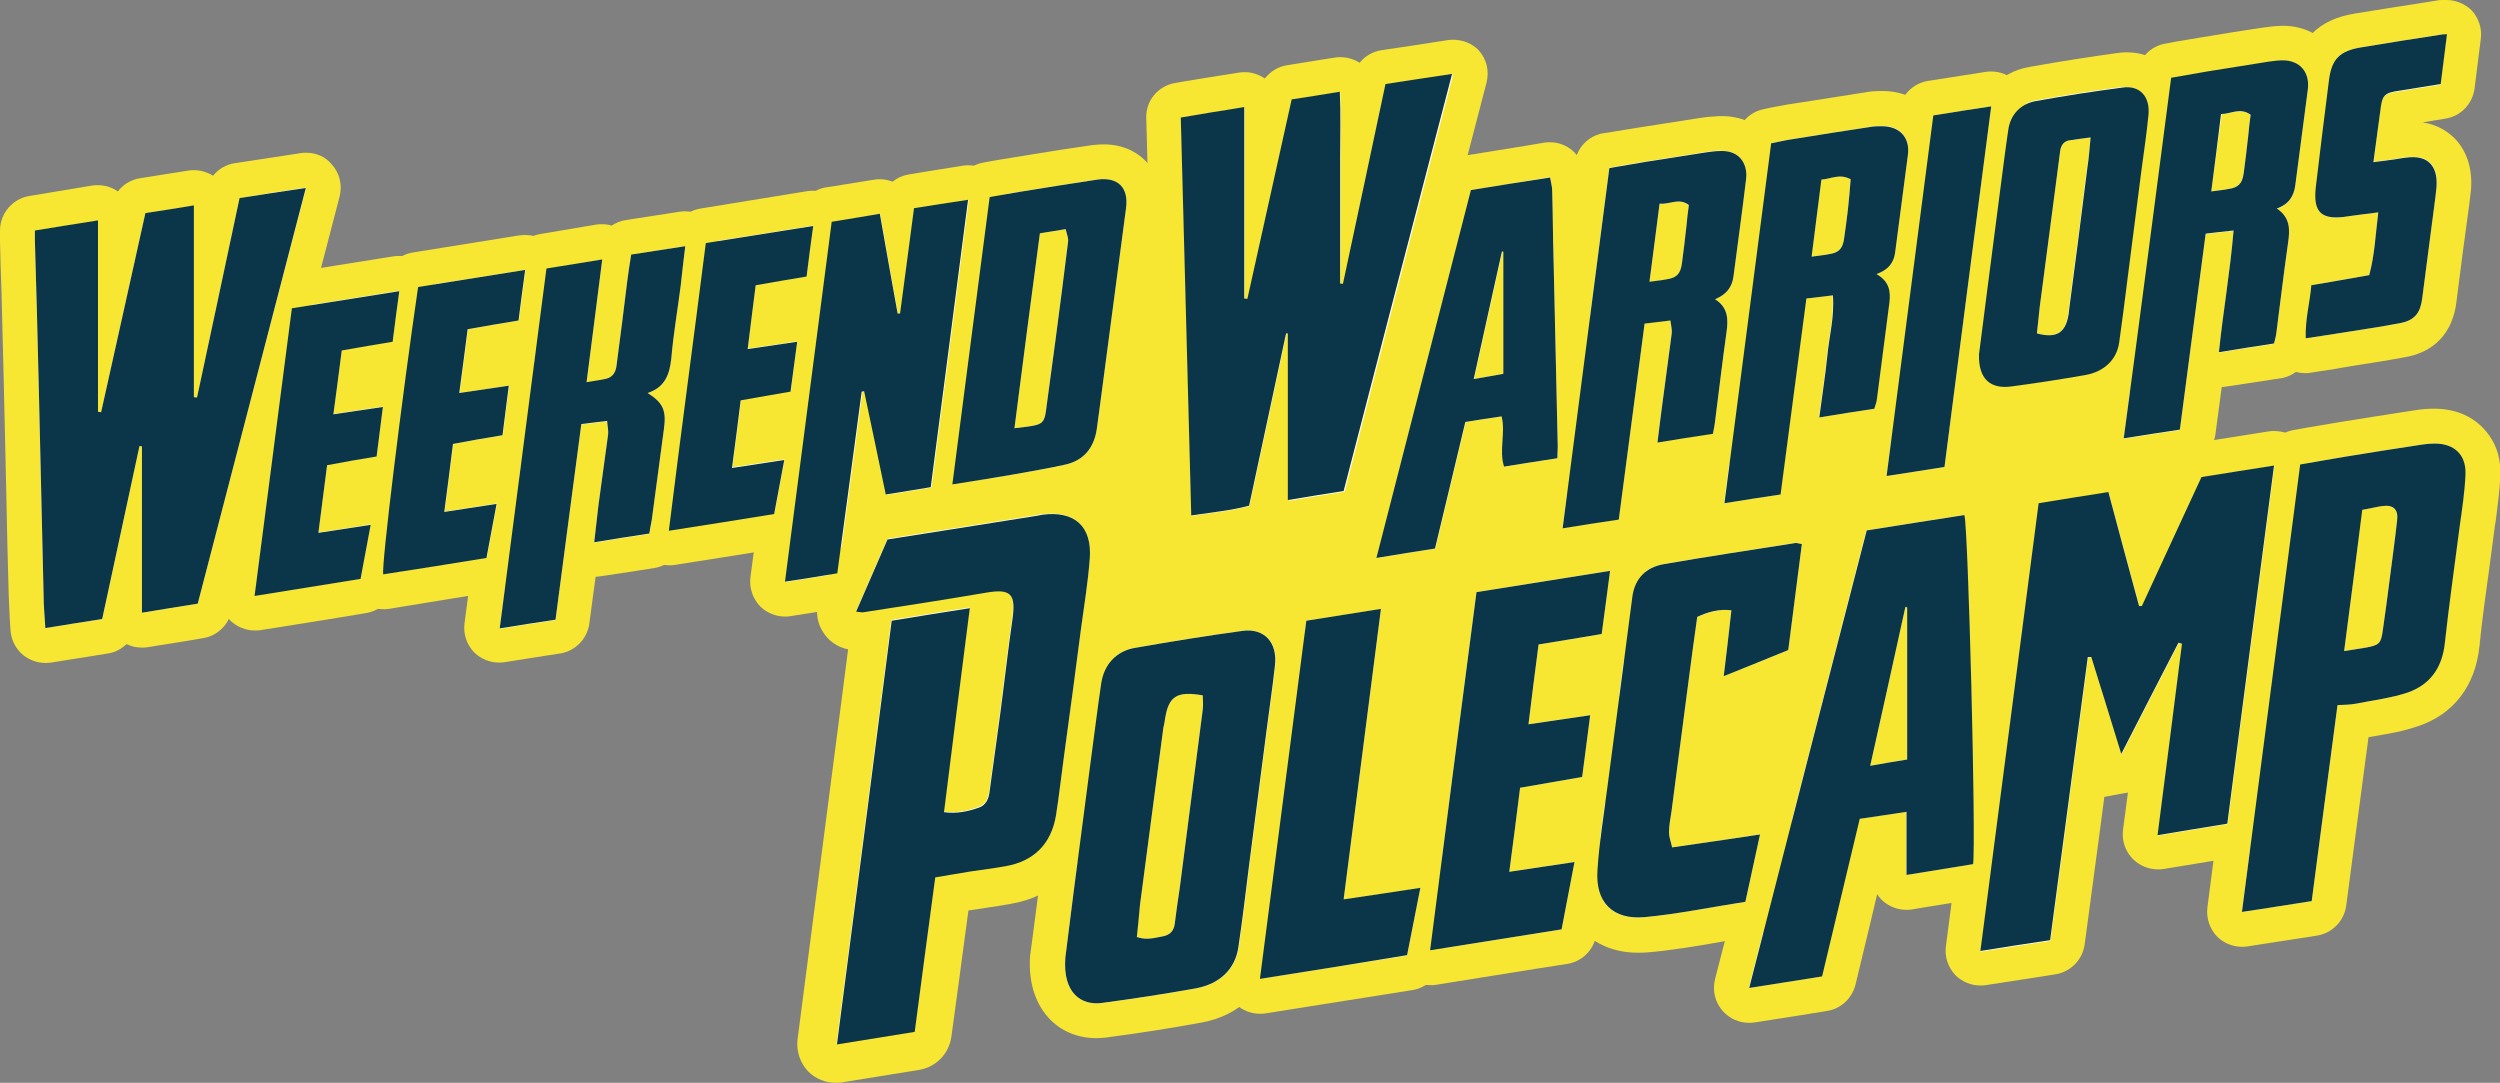
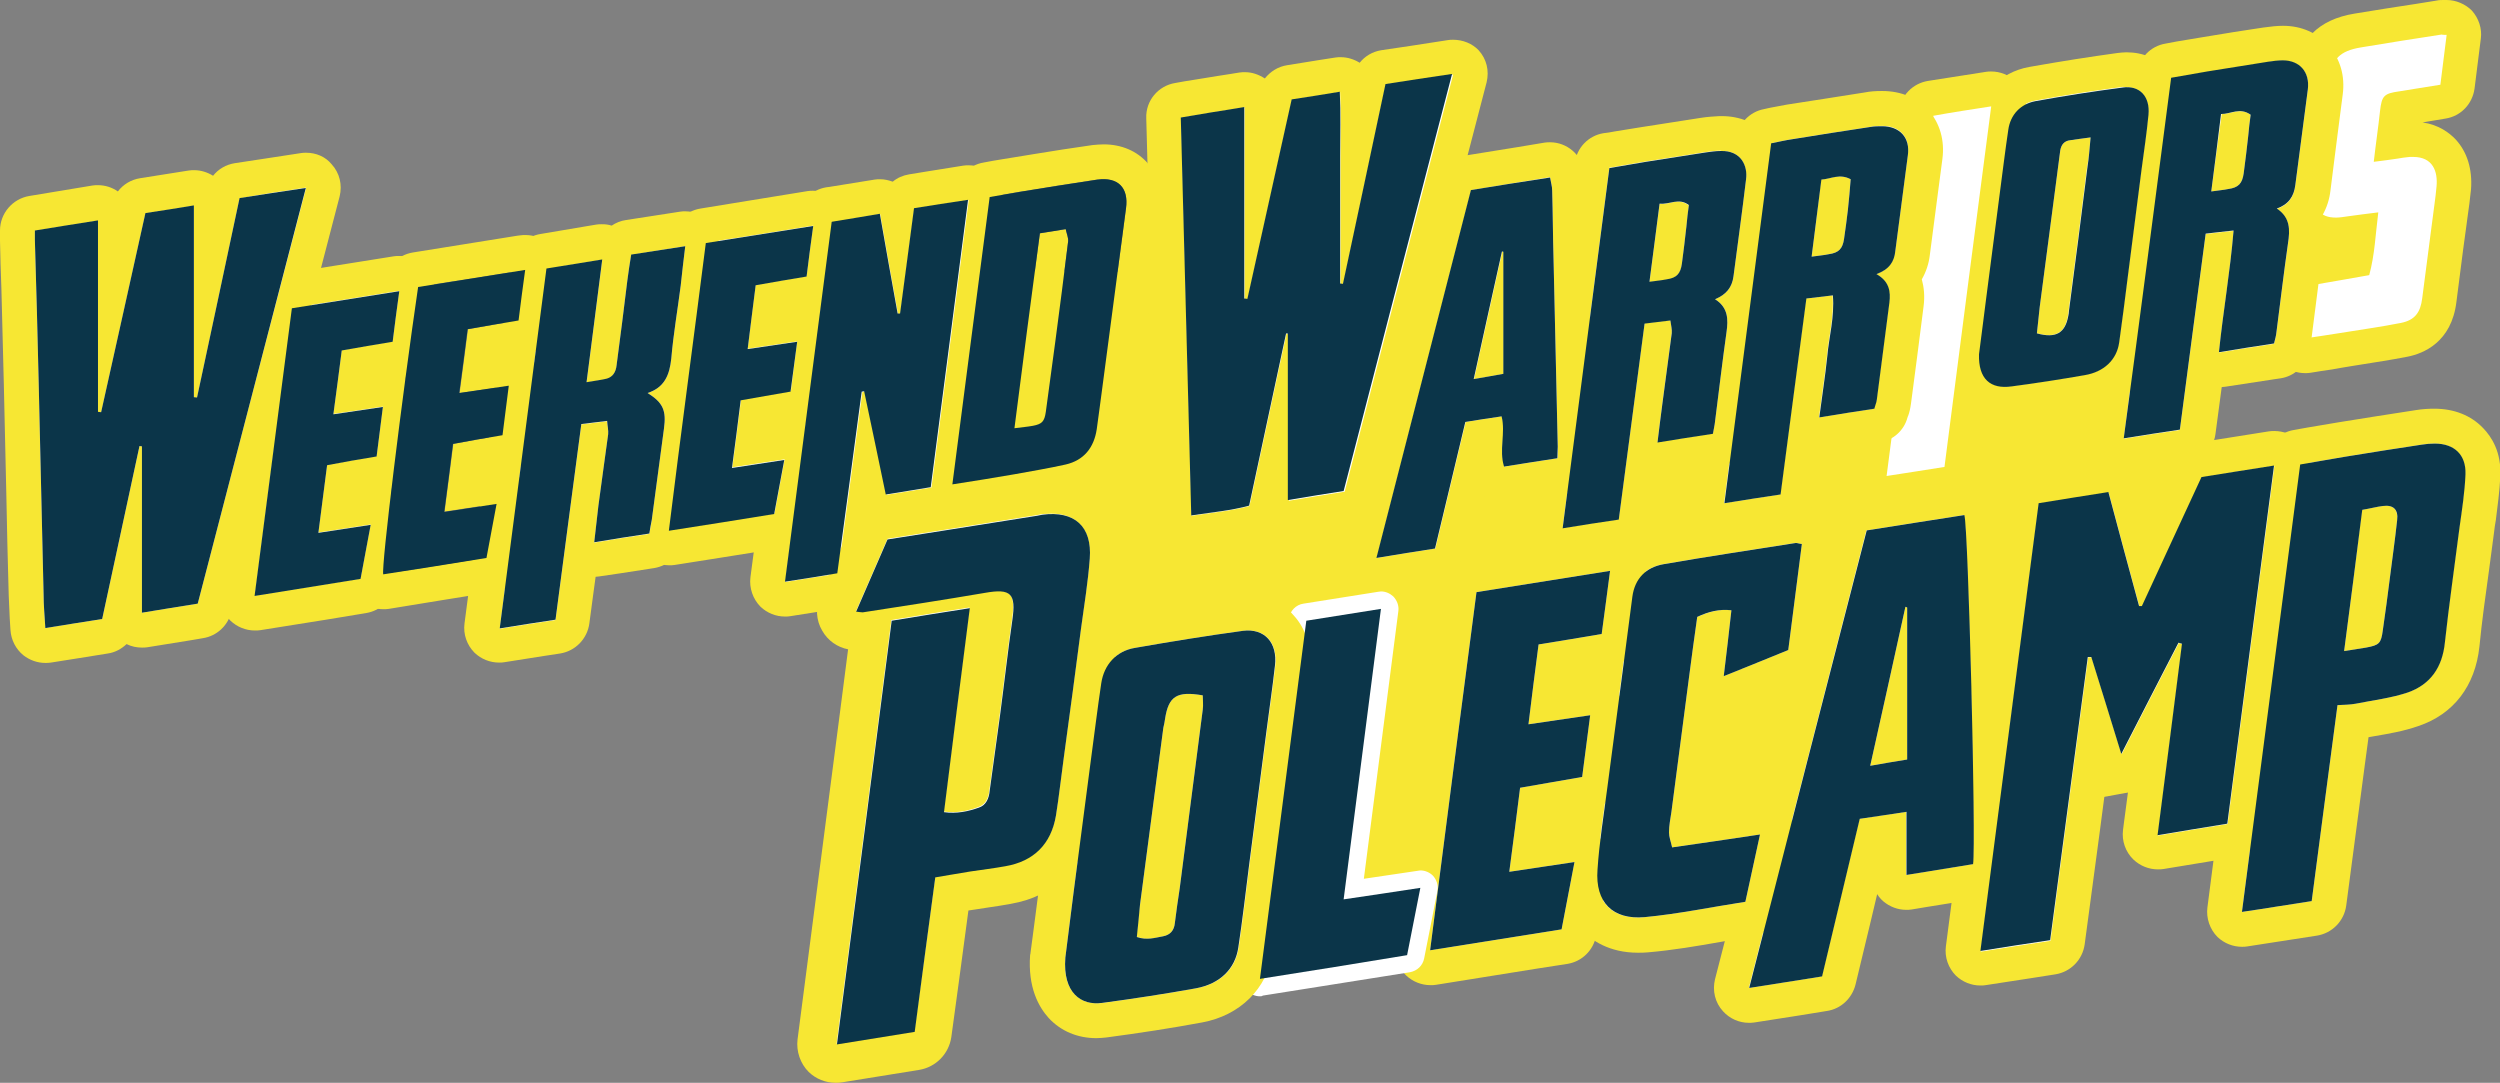
<svg xmlns="http://www.w3.org/2000/svg" version="1.1" x="0px" y="0px" width="716.9px" height="310.5px" viewBox="0 0 716.9 310.5" style="enable-background:new 0 0 716.9 310.5;" xml:space="preserve">
  <rect x="0" y="0" width="716.9" height="310.5" fill="#808080" stroke="none" />
  <style type="text/css">
	.st0{fill:#F7E733;}
	.st1{fill:#FFFFFF;}
	.st2{fill:#0B3549;}
</style>
  <g id="Layer_3">
    <polygon class="st0" points="259.9,77.4 624.2,80.8 652.2,219.6 361.3,272.7 290.9,227.7 259.9,155.2  " />
  </g>
  <g id="Layer_2_copy_2">
    <g>
-       <path class="st1" d="M273.1,143.9c-1.3,0-2.5-0.5-3.5-1.4c-1.1-1.1-1.7-2.7-1.5-4.2l10.7-82.4c0.3-2.2,2-3.9,4.1-4.3l2.7-0.5    c2-0.3,4.1-0.7,6.1-1c1.8-0.3,3.7-0.6,5.5-0.9c5.5-0.9,11.2-1.8,16.8-2.6c0.9-0.1,1.7-0.2,2.5-0.2c4.6,0,7.3,2,8.8,3.7    c1.6,1.8,3.3,5,2.6,10.3c-1.5,11.8-3.1,23.6-4.7,35.3l-2.3,17.7c-0.2,1.3-0.3,2.5-0.5,3.8c-0.3,2.2-0.6,4.5-0.9,6.7    c-1.1,7.5-5.6,12.6-12.8,14.3c-4.4,1-8.8,1.8-13.2,2.5l-1.9,0.3c-4,0.7-7.9,1.3-12.1,1.9c-1.9,0.3-3.8,0.6-5.8,0.9    C273.6,143.9,273.3,143.9,273.1,143.9z" />
      <path class="st0" d="M316.5,51.4c4.7,0,7.1,3.1,6.4,8.3c-2.3,17.7-4.7,35.3-7,53c-0.5,3.5-0.9,7-1.4,10.4    c-0.8,5.3-3.7,8.9-8.9,10.1c-4.9,1.1-9.8,1.9-14.7,2.8c-5.7,1-11.4,1.8-17.9,2.9c3.6-27.7,7.1-54.9,10.7-82.4    c2.9-0.5,5.8-1,8.7-1.5c7.4-1.2,14.8-2.4,22.2-3.5C315.4,51.5,316,51.4,316.5,51.4 M290.9,122.8c2.2-0.3,3.7-0.4,5.3-0.7    c2.6-0.5,3.3-1.2,3.7-4c0.9-6.6,1.8-13.3,2.7-20c1.3-9.6,2.5-19.3,3.7-28.9c0.1-1-0.4-2.1-0.7-3.5c-2.8,0.5-5,0.8-7.4,1.2    C295.7,85.6,293.3,104,290.9,122.8 M316.5,41.4C316.5,41.4,316.5,41.4,316.5,41.4c-1,0-2.1,0.1-3.2,0.2    c-5.7,0.8-11.4,1.7-16.9,2.6c-1.8,0.3-3.7,0.6-5.5,0.9c-2.1,0.3-4.1,0.7-6.1,1c-0.9,0.2-1.8,0.3-2.7,0.5c-4.3,0.7-7.7,4.2-8.3,8.6    l-7,53.9l-3.7,28.6c-0.4,3.1,0.7,6.3,2.9,8.5c1.9,1.8,4.4,2.8,7,2.8c0.5,0,1,0,1.6-0.1c2-0.3,3.9-0.6,5.8-0.9    c4.2-0.7,8.2-1.3,12.2-2l1.9-0.3c4.4-0.7,8.9-1.5,13.5-2.6c9.1-2.1,15.2-8.8,16.6-18.4c0.3-2.3,0.6-4.6,0.9-6.8    c0.2-1.2,0.3-2.5,0.5-3.7c0.8-5.8,1.5-11.6,2.3-17.3c1.6-11.9,3.1-23.8,4.7-35.7c0.9-7.2-1.5-11.7-3.8-14.3    C326.1,43.3,321.6,41.4,316.5,41.4L316.5,41.4z" />
    </g>
    <g>
      <path class="st1" d="M225.1,171.8c-1.3,0-2.5-0.5-3.5-1.4c-1.1-1.1-1.7-2.7-1.5-4.2l13.4-103.2c0.3-2.2,2-3.9,4.2-4.3l13.8-2.3    c0.3,0,0.5-0.1,0.8-0.1c2.2,0,4.2,1.5,4.8,3.7l0.1-0.9c0.3-2.2,2-3.9,4.2-4.3l15.5-2.4c0.3,0,0.5-0.1,0.8-0.1    c1.3,0,2.5,0.5,3.5,1.4c1.1,1.1,1.7,2.7,1.5,4.2L272,140.5c-0.3,2.2-2,3.9-4.1,4.3l-12.9,2.1c-0.3,0-0.5,0.1-0.8,0.1    c-2.3,0-4.4-1.6-4.9-4l-0.7-3.2l-3.4,25.3c-0.3,2.2-2,3.9-4.2,4.3l-15.1,2.4C225.7,171.8,225.4,171.8,225.1,171.8z" />
      <path class="st0" d="M277.8,57.4c-3.6,27.7-7.1,55-10.7,82.4c-4.3,0.7-8.4,1.4-12.9,2.1c-2.1-10-4.1-19.8-6.2-29.6    c-0.2,0-0.5,0.1-0.7,0.1c-2.3,17.2-4.6,34.5-7,52.1c-4.9,0.8-9.8,1.5-15.1,2.4c4.5-34.6,8.9-68.6,13.4-103.2    c4.4-0.7,9-1.5,13.8-2.3c1.7,9.7,3.4,19.2,5.1,28.6c0.2,0,0.5,0,0.7,0c1.3-10,2.7-20,4-30.2C267.3,59.1,272.2,58.3,277.8,57.4     M277.8,47.4c-0.5,0-1,0-1.6,0.1l-10.6,1.7l-4.9,0.8c-1.8,0.3-3.4,1-4.7,2.1c-1.1-0.4-2.3-0.7-3.6-0.7c-0.5,0-1.1,0-1.6,0.1    l-13,2.1l-0.8,0.1c-4.4,0.7-7.7,4.2-8.3,8.6L218.3,142l-3.1,23.5c-0.4,3.1,0.7,6.3,2.9,8.5c1.9,1.8,4.4,2.8,7,2.8    c0.5,0,1,0,1.5-0.1l12-1.9l3.1-0.5c4.4-0.7,7.8-4.2,8.4-8.6l1.9-14.1c0.7,0.1,1.4,0.2,2.1,0.2c0.5,0,1.1,0,1.6-0.1l7.5-1.2    l5.4-0.9c4.4-0.7,7.7-4.2,8.3-8.6l5.3-41.1l5.4-41.4c0.4-3.1-0.7-6.3-2.9-8.5C282.9,48.4,280.3,47.4,277.8,47.4L277.8,47.4z" />
    </g>
    <g>
      <path class="st1" d="M191.8,157.2c-1.3,0-2.5-0.5-3.5-1.4c-1.1-1.1-1.7-2.7-1.5-4.2c2.1-16.9,4.3-34.1,6.5-50.6    c1.4-10.6,2.8-21.2,4.1-31.9c0.3-2.2,2-4,4.2-4.3l30.8-4.9c0.3,0,0.5-0.1,0.8-0.1c1.3,0,2.5,0.5,3.5,1.4c1.1,1.1,1.7,2.7,1.5,4.2    l-1.9,14.5c-0.3,2.2-2,3.9-4.1,4.3l-10.9,1.9l-1,8.1l7.6-1.1c0.2,0,0.5-0.1,0.7-0.1c1.3,0,2.6,0.5,3.5,1.4    c1.1,1.1,1.7,2.7,1.5,4.2l-1.8,14.2c-0.3,2.2-1.9,3.9-4.1,4.3l-10.6,1.8l-1.2,9.1l8.5-1.3c0.2,0,0.5-0.1,0.7-0.1    c1.3,0,2.7,0.5,3.6,1.5c1.1,1.2,1.6,2.8,1.3,4.4l-2.9,15.5c-0.4,2.1-2,3.7-4.1,4l-30.2,4.8C192.3,157.2,192.1,157.2,191.8,157.2z" />
      <path class="st0" d="M233.2,64.7c-0.7,5-1.3,9.6-1.9,14.5c-4.8,0.8-9.6,1.6-14.6,2.5c-0.8,6.1-1.5,12-2.3,18.3    c4.9-0.7,9.3-1.4,14.2-2.1c-0.6,4.8-1.2,9.4-1.8,14.2c-4.9,0.9-9.5,1.6-14.3,2.5c-0.8,6.5-1.6,12.7-2.5,19.4    c5.1-0.8,9.8-1.5,15-2.3c-1,5.2-1.9,10.2-2.9,15.5c-9.9,1.6-19.8,3.2-30.2,4.8c3.4-27.6,7.1-54.8,10.6-82.5    C212.5,68.1,222.6,66.4,233.2,64.7 M233.2,54.7c-0.5,0-1.1,0-1.6,0.1L215,57.5l-14.1,2.3c-4.4,0.7-7.8,4.2-8.3,8.6    c-1.4,10.7-2.8,21.5-4.1,31.9c-2.2,16.5-4.4,33.7-6.5,50.6c-0.4,3.1,0.7,6.2,3,8.4c1.9,1.8,4.4,2.8,6.9,2.8c0.5,0,1.1,0,1.6-0.1    l13.3-2.1l16.9-2.7c4.2-0.7,7.5-3.9,8.2-8l1.5-7.8l1.5-7.7c0.6-3.2-0.4-6.5-2.6-8.8c-1.2-1.3-2.8-2.2-4.4-2.7l0.7-0.1    c4.3-0.7,7.7-4.2,8.2-8.6l1.8-14.2c0.4-3.1-0.7-6.2-2.9-8.4c-0.7-0.7-1.5-1.3-2.4-1.8c4.3-0.8,7.6-4.2,8.1-8.5L242,75l1.2-8.9    c0.4-3.1-0.7-6.3-2.9-8.5C238.3,55.7,235.8,54.7,233.2,54.7L233.2,54.7z" />
    </g>
    <g>
      <path class="st1" d="M143.2,185.1c-1.3,0-2.6-0.5-3.5-1.4c-1.1-1.1-1.7-2.7-1.5-4.2l13.4-103.1c0.3-2.2,2-3.9,4.2-4.3l16-2.6    c0.3,0,0.5-0.1,0.8-0.1c1.3,0,2.5,0.5,3.5,1.4c0.1,0.1,0.2,0.2,0.3,0.3c0.7-1.6,2.1-2.8,3.9-3l15.5-2.4c0.3,0,0.5-0.1,0.8-0.1    c1.3,0,2.5,0.5,3.5,1.4c1.1,1.1,1.7,2.6,1.5,4.2c-0.2,1.3-0.3,2.5-0.4,3.7c-0.3,2.6-0.6,5.1-0.9,7.6c-0.3,2.3-0.6,4.7-1,7    c-0.6,4.5-1.3,9.1-1.7,13.7c-0.2,1.9-0.6,6.4-3.8,10.1c1.8,2.7,2.3,5.9,1.6,10.2c-0.8,5.6-1.5,11.4-2.3,16.9    c-0.4,3.1-0.8,6.2-1.2,9.2c-0.1,1-0.3,1.9-0.5,2.9c-0.1,0.4-0.2,0.9-0.2,1.3c-0.4,2.1-2,3.7-4.2,4.1l-15.8,2.5    c-0.3,0-0.5,0.1-0.8,0.1c-1.3,0-2.5-0.5-3.5-1.4c-0.1-0.1-0.1-0.1-0.2-0.2l-2.6,19.4c-0.3,2.2-2,3.9-4.2,4.3l-16,2.5    C143.7,185.1,143.5,185.1,143.2,185.1z" />
      <path class="st0" d="M196.5,70.6c-0.5,4-0.9,7.6-1.3,11.3c-0.9,7-2.1,13.9-2.7,20.9c-0.5,4.7-1.9,8.3-6.8,9.9    c4.5,2.8,5.4,5.1,4.7,10.2c-1.2,8.7-2.3,17.5-3.5,26.2c-0.2,1.3-0.4,2.5-0.7,4c-5.4,0.8-10.4,1.6-15.8,2.5    c0.4-3.7,0.8-7.1,1.2-10.5c0.9-6.9,1.9-13.7,2.8-20.5c0.1-1.1-0.2-2.3-0.3-3.8c-2.7,0.3-4.9,0.6-7.4,0.9    c-2.5,18.7-4.9,37.2-7.4,56.1c-5.3,0.8-10.5,1.6-16,2.5c4.5-34.6,8.9-68.7,13.4-103.2c5.1-0.8,10.3-1.7,16-2.6    c-1.5,12-3,23.4-4.5,35.2c2.2-0.4,4-0.6,5.7-1c1.9-0.5,2.7-2,2.9-3.8c1.1-8.1,2.1-16.3,3.1-24.4c0.3-2.4,0.7-4.9,1.1-7.4    C186.3,72.2,191.2,71.4,196.5,70.6 M196.5,60.6c-0.5,0-1,0-1.5,0.1l-15.5,2.4c-1.5,0.2-2.9,0.8-4.1,1.6c-0.9-0.3-1.8-0.4-2.8-0.4    c-0.5,0-1.1,0-1.6,0.1l-2.4,0.4L155,67.1c-4.4,0.7-7.7,4.2-8.3,8.6l-6.3,48.1l-7.2,55c-0.4,3.1,0.7,6.2,2.9,8.4    c1.9,1.8,4.4,2.8,7,2.8c0.5,0,1,0,1.5-0.1l11.4-1.8l4.6-0.7c4.4-0.7,7.8-4.2,8.4-8.6l1.2-9l0.6-4.4c0.3,0,0.7-0.1,1-0.1l6.1-0.9    l9.7-1.5c4.2-0.7,7.6-3.9,8.3-8.1c0.1-0.5,0.2-0.9,0.2-1.3c0.2-1,0.4-2,0.5-3.2c0.4-3.1,0.8-6.2,1.2-9.3    c0.7-5.5,1.5-11.3,2.2-16.9c0.6-4.1,0.3-7.5-0.8-10.5c1.6-2.8,2.6-6.1,2.9-10c0.4-4.4,1.1-8.8,1.7-13.5c0.3-2.3,0.7-4.7,1-7.1    c0.3-2.5,0.6-5,0.9-7.7c0.1-1.2,0.3-2.4,0.4-3.7c0.4-3.1-0.7-6.2-3-8.4C201.6,61.6,199.1,60.6,196.5,60.6L196.5,60.6z" />
    </g>
    <g>
-       <path class="st1" d="M109.9,169.7c-2.2,0-4.2-1.5-4.8-3.7c-0.3-1.2-0.7-2.6,2.9-32.2c2.1-17.6,4.8-37.6,7-52.3    c0.3-2.2,2-3.9,4.2-4.2l30.7-4.9c0.3,0,0.5-0.1,0.8-0.1c1.3,0,2.5,0.5,3.5,1.4c1.1,1.1,1.7,2.7,1.5,4.2l-1.9,14.5    c-0.3,2.2-2,3.9-4.1,4.3l-10.9,1.9l-1,8.1l7.6-1.1c0.2,0,0.5-0.1,0.7-0.1c1.3,0,2.6,0.5,3.5,1.4c1.1,1.1,1.7,2.7,1.5,4.2    l-1.8,14.2c-0.3,2.2-1.9,3.9-4.1,4.3l-10.6,1.8l-1.2,9.1l8.5-1.3c0.3,0,0.5-0.1,0.8-0.1c1.3,0,2.6,0.5,3.6,1.5    c1.1,1.2,1.6,2.8,1.3,4.4l-2.9,15.5c-0.4,2.1-2,3.7-4.1,4l-29.6,4.8C110.5,169.7,110.2,169.7,109.9,169.7z" />
      <path class="st0" d="M150.7,77.4c-0.7,5.1-1.3,9.6-1.9,14.5c-4.8,0.8-9.6,1.6-14.6,2.5c-0.8,6-1.5,11.9-2.4,18.3    c4.9-0.7,9.3-1.4,14.2-2.1c-0.6,4.9-1.2,9.5-1.8,14.2c-4.9,0.8-9.5,1.6-14.2,2.5c-0.8,6.4-1.6,12.6-2.5,19.4    c5.2-0.8,9.9-1.5,15-2.3c-1,5.2-1.9,10.1-2.9,15.5c-9.9,1.6-19.7,3.2-29.6,4.7c-0.6-2.2,5.4-51,10-82.4    C130,80.7,140.2,79.1,150.7,77.4 M150.7,67.4c-0.5,0-1,0-1.6,0.1l-0.8,0.1l-29.9,4.8c-4.3,0.7-7.7,4.1-8.3,8.4    c-2.2,14.7-4.9,34.8-7,52.4c-3.7,30.6-3.4,31.9-2.8,34.1c1.2,4.4,5.2,7.4,9.6,7.4c0.5,0,1.1,0,1.6-0.1l15.9-2.6l13.7-2.2    c4.2-0.7,7.5-3.9,8.2-8l0.2-1.3l2.7-14.2c0.6-3.2-0.4-6.5-2.6-8.8c-1.2-1.3-2.7-2.2-4.4-2.7l0.6-0.1c4.3-0.7,7.6-4.2,8.2-8.6    l1.8-14.2c0.4-3.1-0.7-6.2-2.9-8.4c-0.7-0.7-1.6-1.3-2.4-1.8c4.3-0.8,7.5-4.2,8.1-8.5l0.7-5.2l1.2-9.3c0.4-3.1-0.7-6.3-2.9-8.5    C155.8,68.4,153.3,67.4,150.7,67.4L150.7,67.4z" />
    </g>
    <g>
      <path class="st1" d="M73,175.9c-1.3,0-2.5-0.5-3.5-1.4c-1.1-1.1-1.7-2.7-1.5-4.2l10.7-82.5c0.3-2.2,2-3.9,4.2-4.3l30.8-4.9    c0.3,0,0.5-0.1,0.8-0.1c1.3,0,2.5,0.5,3.5,1.4c1.1,1.1,1.7,2.7,1.5,4.2l-1.9,14.5c-0.3,2.2-2,3.9-4.1,4.3l-10.9,1.9l-1,8.1    l7.6-1.1c0.2,0,0.5-0.1,0.7-0.1c1.3,0,2.6,0.5,3.5,1.4c1.1,1.1,1.7,2.7,1.5,4.2l-1.8,14.2c-0.3,2.2-1.9,3.9-4.1,4.3l-10.6,1.8    l-1.2,9.1l8.5-1.3c0.2,0,0.5-0.1,0.7-0.1c1.3,0,2.7,0.5,3.6,1.5c1.1,1.2,1.6,2.8,1.3,4.4l-2.9,15.5c-0.4,2.1-2,3.7-4.1,4    l-30.3,4.9C73.6,175.9,73.3,175.9,73,175.9z" />
      <path class="st0" d="M114.5,83.4c-0.7,5.1-1.3,9.6-1.9,14.5c-4.8,0.8-9.6,1.6-14.6,2.5c-0.8,6-1.5,11.9-2.4,18.3    c4.9-0.7,9.3-1.4,14.2-2.1c-0.6,4.9-1.2,9.5-1.8,14.2c-4.9,0.8-9.5,1.6-14.2,2.5c-0.8,6.4-1.6,12.6-2.5,19.4    c5.1-0.8,9.8-1.5,15-2.3c-1,5.2-1.9,10.1-2.9,15.5c-9.9,1.6-19.7,3.2-30.3,4.9c3.6-27.7,7.1-54.9,10.7-82.5    C93.9,86.7,104,85.1,114.5,83.4 M114.5,73.4c-0.5,0-1,0-1.6,0.1l-11.9,1.9l-18.9,3c-4.4,0.7-7.8,4.2-8.3,8.6l-5.6,43l-5.1,39.5    c-0.4,3.1,0.7,6.3,3,8.5c1.9,1.8,4.4,2.8,7,2.8c0.5,0,1.1,0,1.6-0.1l18.8-3l11.5-1.9c4.2-0.7,7.5-3.9,8.2-8l2.9-15.5    c0.6-3.2-0.4-6.5-2.6-8.8c-1.2-1.3-2.8-2.2-4.4-2.7l0.7-0.1c4.3-0.7,7.6-4.2,8.2-8.6l1.2-9.2l0.7-5c0.4-3.1-0.7-6.2-2.9-8.4    c-0.7-0.7-1.6-1.3-2.4-1.8c4.3-0.8,7.5-4.2,8.1-8.5l1-7.4l0.9-7.2c0.4-3.1-0.7-6.3-2.9-8.5C119.6,74.4,117.1,73.4,114.5,73.4    L114.5,73.4z" />
    </g>
    <g>
      <path class="st1" d="M13,185.1c-1.1,0-2.2-0.4-3.1-1.1c-1.1-0.9-1.8-2.2-1.9-3.6c-0.1-1.1-0.1-2.2-0.2-3.2    c-0.1-2.2-0.3-4.4-0.3-6.6C7.3,160.7,7,150.9,6.8,141c-0.2-10.3-0.5-20.6-0.7-30.9c-0.2-9.2-0.5-18.4-0.7-27.6    C5.3,77.9,5.1,73.4,5,68.8c0-0.5,0-1,0-1.7l0-1.1c0-2.5,1.8-4.5,4.2-4.9l18.1-2.9c0.3,0,0.5-0.1,0.8-0.1c1.2,0,2.3,0.4,3.2,1.2    c1.1,1,1.8,2.3,1.8,3.8v13.6l3.7-16.8c0.4-2,2.1-3.5,4.1-3.9l13.9-2.2c0.3,0,0.5-0.1,0.8-0.1c1.2,0,2.3,0.4,3.2,1.2    c1.1,0.9,1.8,2.3,1.8,3.8v11.8l3.2-15c0.4-2,2.1-3.6,4.1-3.9l19-2.9c0.3,0,0.5-0.1,0.8-0.1c1.4,0,2.8,0.6,3.7,1.6    c1.1,1.2,1.6,3,1.1,4.6L61.5,174.4c-0.5,1.9-2.1,3.4-4,3.7l-16,2.6c-0.3,0-0.5,0.1-0.8,0.1c-1.2,0-2.3-0.4-3.2-1.2    c-1.1-1-1.8-2.3-1.8-3.8v-4l-1.5,6.9c-0.4,2-2.1,3.6-4.1,3.9L13.8,185C13.5,185,13.3,185.1,13,185.1z" />
      <path class="st0" d="M87.8,53.8C77.3,93.9,67,133.4,56.7,173.1c-5.2,0.8-10.4,1.7-16,2.6c0-16.2,0-31.9,0-47.7    c-0.2,0-0.5-0.1-0.7-0.1c-3.5,16.4-7.1,32.8-10.7,49.6c-5.3,0.8-10.5,1.7-16.3,2.6c-0.2-3.5-0.5-6.5-0.5-9.6    c-0.5-20.2-0.9-40.3-1.4-60.5c-0.3-13.7-0.7-27.5-1.1-41.2c0-0.7,0-1.4,0-2.6c6-1,11.8-1.9,18.1-2.9c0,18.5,0,36.7,0,54.9    c0.3,0,0.6,0.1,0.9,0.1c4.2-19,8.5-38,12.7-57.1c4.7-0.7,9.1-1.4,13.9-2.2c0,18.6,0,36.8,0,55c0.3,0,0.6,0.1,0.9,0.1    c4.1-19,8.1-38,12.2-57.2C75,55.7,81,54.8,87.8,53.8 M87.8,43.8c-0.5,0-1,0-1.5,0.1l-9.8,1.5l-9.2,1.4c-2.5,0.4-4.7,1.7-6.2,3.6    c-1.6-1-3.5-1.6-5.4-1.6c-0.5,0-1,0-1.6,0.1l-3.8,0.6l-10.1,1.6c-2.6,0.4-4.9,1.8-6.4,3.8c-1.7-1.2-3.7-1.8-5.7-1.8    c-0.5,0-1.1,0-1.6,0.1L8.4,56.2C3.6,57,0,61.2,0,66.1c0,0.4,0,0.8,0,1.1c0,0.7,0,1.3,0,1.8c0.1,4.6,0.2,9.1,0.4,13.7    c0.2,9,0.5,18.3,0.7,27.5c0.2,10.3,0.5,20.6,0.7,30.9c0.2,9.9,0.4,19.7,0.7,29.6c0.1,2.3,0.2,4.5,0.3,6.8c0.1,1,0.1,2.1,0.2,3.2    c0.2,2.8,1.5,5.4,3.7,7.2c1.8,1.4,4,2.2,6.3,2.2c0.5,0,1,0,1.6-0.1l8.2-1.3l8.1-1.3c2.1-0.3,3.9-1.3,5.4-2.7c1.4,0.7,2.9,1,4.4,1    c0.5,0,1.1,0,1.6-0.1l13-2.1l2.9-0.5c3.9-0.6,7.1-3.5,8.1-7.4L86,100.1l11.4-43.8c0.8-3.3,0-6.7-2.3-9.2    C93.3,44.9,90.6,43.8,87.8,43.8L87.8,43.8z" />
    </g>
    <g>
      <path class="st1" d="M661.1,102.1c-1.2,0-2.3-0.4-3.2-1.1c-1.1-0.9-1.8-2.2-1.8-3.7c-0.1-3.9,0.4-7.3,0.9-10.6    c0.3-1.8,0.5-3.5,0.7-5.2c0.2-2.3,1.9-4.1,4.1-4.5l13.4-2.4c0.5-2.6,0.8-5.2,1-7.9c-0.7,0.1-1.4,0.2-2,0.3    c-1.7,0.3-3.2,0.4-4.5,0.4c-3.6,0-6.4-1.1-8.3-3.3c-2.9-3.3-2.8-8-2.4-11.2c1.1-9.2,2.3-19,3.9-30.8c1.1-8,5-12,13.3-13.3    c5.9-1,11.8-1.9,17.7-2.8l5.5-0.9c0.6-0.1,1-0.1,1.5-0.1c0.2,0,0.4,0,0.6,0c0.1,0,0.2,0,0.3,0c1.4,0,2.7,0.6,3.7,1.6    c1,1.1,1.5,2.6,1.3,4L704.7,25c-0.3,2.2-2,3.9-4.2,4.3c-1.2,0.2-2.4,0.4-3.6,0.6c-2.7,0.5-5.5,0.9-8.3,1.3    c-0.5,0.1-0.8,0.1-1.1,0.2c0,0.3-0.1,0.6-0.1,1c-0.3,2.7-0.6,5.4-1,8.2c0,0,0.9-0.1,1.2-0.2c0.9-0.1,1.8-0.3,2.8-0.3    c0.5,0,1-0.1,1.5-0.1c4.5,0,7.2,1.9,8.7,3.5c2.3,2.5,3.4,6.1,3,10.4c-0.2,2.6-0.6,5.2-0.9,7.6c-0.1,1-0.3,2.1-0.4,3.1    c-0.3,2.2-0.6,4.4-0.9,6.6c-0.6,4.9-1.3,9.9-1.9,14.9c-0.8,6.4-4.2,10.3-10.1,11.4c-4.5,0.9-9,1.6-13.4,2.3    c-1.6,0.3-3.3,0.5-4.9,0.8c-2,0.3-4,0.6-6.2,1l-3.1,0.5C661.6,102.1,661.3,102.1,661.1,102.1z" />
      <path class="st0" d="M701.6,10c-0.6,4.8-1.2,9.4-1.8,14.3c-4,0.6-7.9,1.3-11.8,1.9c-4.4,0.6-5,1.3-5.5,5.6    c-0.5,4.7-1.2,9.3-1.8,14.6c2.6-0.3,4.6-0.6,6.7-0.9c1.2-0.2,2.4-0.4,3.6-0.5c0.4,0,0.7,0,1,0c5.7,0,7.1,4.2,6.7,8.5    c-0.3,3.5-0.9,7-1.3,10.5c-0.9,7.2-1.9,14.3-2.8,21.5c-0.5,4.1-2.1,6.3-6.1,7.1c-6,1.2-12.1,2-18.1,3c-3,0.5-5.9,0.9-9.2,1.4    c-0.2-5.4,1.2-10.2,1.6-15.2c5.7-1,11.1-1.9,16.6-2.9c1.6-5.9,1.8-11.7,2.6-18c-3.1,0.4-5.8,0.7-8.5,1.1c-1.4,0.2-2.6,0.4-3.6,0.4    c-4.9,0-6.5-2.6-5.8-8.9c1.2-10.3,2.5-20.5,3.8-30.8c0.8-5.8,3.1-8.1,9.1-9.1c7.7-1.3,15.4-2.5,23.2-3.7    C700.4,10,700.8,10,701.6,10 M701.6,0c-0.2,0-0.3,0-0.5,0c-0.2,0-0.3,0-0.5,0c-0.5,0-1.2,0-2.1,0.2l-5.6,0.9    c-5.8,0.9-11.8,1.8-17.7,2.8c-10.4,1.7-16.1,7.5-17.4,17.6c-1.6,11.9-2.8,21.7-3.9,30.9c-0.3,2.4-1.1,9.7,3.6,15.1    c1.3,1.4,3.2,3,6.1,4l-2.8,0.5c-4.5,0.8-7.9,4.5-8.2,9c-0.1,1.5-0.4,3.1-0.6,4.8c-0.5,3.4-1.1,7.2-1,11.6c0.1,2.9,1.4,5.5,3.6,7.3    c1.8,1.5,4.1,2.3,6.4,2.3c0.5,0,1,0,1.5-0.1c1.1-0.2,2.1-0.3,3.1-0.5c2.2-0.3,4.2-0.6,6.2-1c1.6-0.3,3.2-0.5,4.9-0.8    c4.4-0.7,9-1.4,13.6-2.3c4.7-0.9,12.7-4.2,14.1-15.7c0.6-4.9,1.3-10,1.9-14.8c0.3-2.2,0.6-4.4,0.9-6.6c0.1-1,0.3-2,0.4-3    c0.4-2.6,0.7-5.2,1-8c0.4-5.7-1.1-10.6-4.4-14.2c-1.8-1.9-4.8-4.2-9.5-4.9c1-0.2,2-0.3,3-0.5c1.2-0.2,2.4-0.4,3.6-0.6    c4.4-0.7,7.7-4.2,8.3-8.6l1.8-14.3c0.4-2.9-0.6-5.9-2.6-8.1C707,1.2,704.3,0,701.6,0L701.6,0z" />
    </g>
    <g>
      <path class="st1" d="M609.2,130.6c-1.3,0-2.5-0.5-3.5-1.4c-1.1-1.1-1.7-2.7-1.5-4.2l13.4-103.3c0.3-2.2,2-3.9,4.1-4.3l3.2-0.6    c2.4-0.4,4.8-0.8,7.2-1.2c6.5-1,12.2-2,17.6-2.8c1.2-0.2,3-0.4,4.9-0.4c3.8,0,7.2,1.4,9.4,4c2.3,2.6,3.2,6.1,2.8,10    c-0.5,4.1-1.1,8.3-1.6,12.4c-0.7,5-1.3,10-1.9,15.1c-0.4,2.8-1.4,5.2-3,7c1.7,3.7,1.2,7.5,0.8,9.7c-0.8,5.6-1.5,11.3-2.2,16.8    c-0.4,2.8-0.7,5.7-1.1,8.5c-0.1,1-0.3,1.8-0.5,2.7c-0.1,0.3-0.2,0.7-0.2,1c-0.4,2-2.1,3.6-4.1,3.9l-15.8,2.5    c-0.3,0-0.5,0.1-0.8,0.1c-1.3,0-2.5-0.5-3.4-1.4c-0.1-0.1-0.1-0.1-0.2-0.2l-2.5,19.4c-0.3,2.2-2,3.9-4.2,4.3l-16.1,2.5    C609.7,130.5,609.4,130.6,609.2,130.6z" />
      <path class="st0" d="M654.6,17.4C654.6,17.4,654.6,17.4,654.6,17.4c4.9,0,7.8,3.4,7.2,8.3c-1.2,9.2-2.4,18.3-3.6,27.5    c-0.4,3.2-1.9,5.5-5.3,6.7c3.9,2.6,3.8,6.1,3.2,10c-1.2,8.4-2.2,16.9-3.3,25.4c-0.1,1.1-0.4,2.1-0.7,3.3    c-5.3,0.8-10.4,1.6-15.8,2.5c1.2-11.7,3.2-22.9,4.2-34.9c-3,0.3-5.3,0.6-8,0.9c-2.5,18.7-4.9,37.4-7.4,56.2    c-5.4,0.8-10.5,1.6-16.1,2.5c4.5-34.7,8.9-68.8,13.4-103.3c3.5-0.6,6.9-1.2,10.3-1.8c5.8-0.9,11.7-1.9,17.5-2.8    C651.8,17.5,653.2,17.4,654.6,17.4 M637.1,32.7C637,32.7,637,32.7,637.1,32.7c-1,7.4-2,14.5-3,22.2c2-0.3,3.5-0.4,4.9-0.7    c2.9-0.4,4-1.6,4.4-4.5c0.5-3.6,0.9-7.2,1.3-10.7c0.2-2.1,0.4-4.1,0.7-6.1c-1.1-0.8-2.1-1-3.1-1C640.6,31.9,638.9,32.7,637.1,32.7     M654.7,7.4C654.7,7.4,654.7,7.4,654.7,7.4L654.7,7.4c-1.7,0-3.5,0.2-5.7,0.5c-5.4,0.8-11.1,1.7-17.6,2.8    c-2.4,0.4-4.9,0.8-7.2,1.2c-1.1,0.2-2.1,0.4-3.2,0.6c-4.3,0.7-7.7,4.2-8.2,8.6l-8.2,63.2l-5.2,40.1c-0.4,3.1,0.7,6.3,2.9,8.5    c1.9,1.8,4.4,2.8,7,2.8c0.5,0,1,0,1.5-0.1l16.1-2.5c4.4-0.7,7.8-4.2,8.4-8.6l1.8-13.5c0.3,0,0.7-0.1,1-0.1l14.4-2.2l1.4-0.2    c4.1-0.6,7.4-3.7,8.2-7.8c0.1-0.3,0.1-0.6,0.2-0.9c0.2-0.9,0.5-2,0.6-3.2c0.4-2.9,0.7-5.7,1.1-8.6c0.7-5.5,1.4-11.1,2.2-16.6    c0.3-2,0.8-5.7-0.2-9.7c1.2-2.1,2-4.5,2.3-7.2c0.6-5,1.3-10.1,1.9-15c0.5-4.1,1.1-8.3,1.6-12.4c0.7-5.3-0.7-10.2-4-13.9    C664.6,9.4,659.9,7.4,654.7,7.4L654.7,7.4z" />
    </g>
    <g>
      <path class="st1" d="M574.9,116c-4.5,0-7.3-1.9-8.8-3.4c-2.5-2.6-3.8-6.3-3.7-11.1c0-0.2,0-0.4,0-0.5l0.6-4.7    c0.5-3.7,1-7.7,1.5-11.7c1.3-10,2.6-20.1,3.9-30.1c0.2-1.5,0.4-3.1,0.6-4.6c0.6-4.4,1.1-8.9,1.8-13.4c1-6.5,5.5-11.2,11.8-12.4    c9-1.6,17.2-2.9,25.1-4c0.6-0.1,1.3-0.1,1.9-0.1c3.3,0,6.2,1.3,8.3,3.5c2.2,2.5,3.3,6,2.9,9.8c-0.4,3.7-0.9,7.4-1.4,11    c-0.2,1.6-0.5,3.3-0.7,4.9c-1.1,8.4-3.9,30.4-3.9,30.4c-0.3,1.9-0.5,3.9-0.7,5.8c-0.5,4.4-1.1,8.9-1.8,13.4    c-1.1,7.2-6.3,12.3-14.1,13.6c-6.8,1.2-13.9,2.3-21,3.3C576.5,115.9,575.7,116,574.9,116z" />
      <path class="st0" d="M609.8,25c4.1,0,6.7,3.1,6.2,7.8c-0.5,5.3-1.3,10.5-2,15.8c-1.3,10.1-2.6,20.3-3.9,30.4    c-0.8,6.4-1.6,12.7-2.5,19.1c-0.7,5-4.4,8.5-10,9.4c-6.9,1.2-13.9,2.3-20.8,3.2c-0.6,0.1-1.2,0.1-1.8,0.1c-4.9,0-7.6-3.1-7.4-9.4    c0.6-4.9,1.4-10.6,2.1-16.4c1.3-10,2.6-20.1,3.9-30.1c0.8-6,1.5-11.9,2.4-17.9c0.6-4.3,3.5-7.4,7.8-8.2c8.3-1.5,16.6-2.8,25-3.9    C609,25,609.4,25,609.8,25 M599.5,39.4c-2.5,0.3-4.2,0.6-5.8,0.8c-1.8,0.2-2.6,1.3-2.9,2.9c-0.4,3.1-0.8,6.2-1.2,9.2    c-1.6,11.9-3.1,23.9-4.7,35.8c-0.3,2.5-0.5,5.1-0.8,7.5c1.3,0.3,2.4,0.5,3.4,0.5c3.2,0,4.9-1.8,5.5-5.5c0.1-0.5,0.2-1,0.2-1.5    c1.8-13.7,3.6-27.4,5.3-41.2C599,45.4,599.2,42.7,599.5,39.4 M609.8,15c-0.8,0-1.7,0.1-2.6,0.2c-8,1.1-16.3,2.4-25.3,4    c-8.4,1.5-14.7,8-15.9,16.5c-0.7,4.5-1.2,9-1.8,13.4c-0.2,1.6-0.4,3.1-0.6,4.7c-1.3,10.1-2.6,20.1-3.9,30.2    c-0.5,4.1-1,8.1-1.5,11.9l-0.6,4.6c0,0.4-0.1,0.7-0.1,1.1c-0.1,6.2,1.6,11.1,5.1,14.7c2.2,2.2,6.1,4.9,12.3,4.9    c1,0,2.1-0.1,3.2-0.2c7.2-1,14.3-2.1,21.2-3.3c9.9-1.7,16.8-8.5,18.2-17.8c0.7-4.5,1.2-9.1,1.8-13.5c0.2-1.9,0.5-3.9,0.7-5.8    c1.3-10.1,2.6-20.3,3.9-30.4c0.2-1.6,0.4-3.3,0.7-4.9c0.5-3.6,1-7.4,1.4-11.2c0.5-5.3-0.9-10.1-4.1-13.7    C618.8,16.8,614.6,15,609.8,15L609.8,15z" />
    </g>
    <g>
      <path class="st1" d="M541,141.4c-1.3,0-2.6-0.5-3.5-1.4c-1.1-1.1-1.7-2.7-1.5-4.2l13.4-103.3c0.3-2.2,2-4,4.2-4.3l16.6-2.6    c0.3,0,0.5-0.1,0.8-0.1c1.3,0,2.5,0.5,3.5,1.4c1.1,1.1,1.7,2.7,1.5,4.2l-13.4,103.4c-0.3,2.2-2,4-4.2,4.3l-16.6,2.6    C541.5,141.4,541.2,141.4,541,141.4z" />
      <path class="st0" d="M571,30.5c-4.5,34.7-9,68.9-13.4,103.4c-5.5,0.9-10.9,1.7-16.6,2.6c4.5-34.7,8.9-68.8,13.4-103.3    C559.9,32.2,565.2,31.4,571,30.5 M571,20.5c-0.5,0-1,0-1.5,0.1l-16.6,2.6c-4.4,0.7-7.8,4.2-8.4,8.6l-8.6,66.3l-4.8,37    c-0.4,3.1,0.7,6.2,2.9,8.4c1.9,1.8,4.4,2.8,7,2.8c0.5,0,1,0,1.5-0.1l5.5-0.8l11.1-1.7c4.4-0.7,7.8-4.2,8.4-8.6l6.6-51l6.8-52.3    c0.4-3.1-0.7-6.3-2.9-8.5C576.1,21.5,573.6,20.5,571,20.5L571,20.5z" />
    </g>
    <g>
      <path class="st1" d="M494.5,149.3c-1.3,0-2.6-0.5-3.5-1.4c-1.1-1.1-1.7-2.7-1.5-4.2L503,40.4c0.3-2.1,1.9-3.8,4-4.3    c0.6-0.1,1.2-0.3,1.8-0.4c1.5-0.3,3-0.6,4.6-0.9c6.7-1.1,13.8-2.2,22.3-3.5c1.2-0.2,2.5-0.3,4-0.3c0,0,0.1,0,0.1,0    c3.9,0,7.3,1.4,9.6,4c2.3,2.6,3.2,6.1,2.7,10c-0.5,3.8-1,7.6-1.5,11.3c-0.7,5.4-1.4,10.7-2.1,16.1c-0.4,2.8-1.3,5.1-2.9,6.9    c1.1,2.2,1.5,4.9,1.1,7.9c-1.2,9.7-2.5,19.4-3.6,27.8c-0.1,1-0.4,1.9-0.6,2.6c-0.1,0.2-0.1,0.5-0.2,0.7c-0.5,1.9-2.1,3.3-4.1,3.6    l-15.8,2.5c-0.3,0-0.5,0.1-0.8,0.1c-1.3,0-2.6-0.5-3.5-1.4c0,0,0,0,0,0l-2.5,19.3c-0.3,2.2-2,4-4.2,4.3l-16.1,2.5    C495,149.2,494.8,149.3,494.5,149.3z" />
      <path class="st0" d="M539.8,36.1c5,0,8,3.3,7.3,8.3c-1.2,9.2-2.4,18.3-3.6,27.5c-0.4,3.2-1.9,5.4-5.5,6.7c3.7,2.1,4.1,5,3.7,8.2    c-1.2,9.3-2.4,18.5-3.6,27.8c-0.1,0.9-0.5,1.7-0.7,2.6c-5.3,0.8-10.4,1.6-15.8,2.5c0.8-6.1,1.7-11.8,2.3-17.6    c0.5-5.6,2.1-11.1,1.6-17.4c-2.7,0.3-4.9,0.6-7.6,0.9c-2.5,18.7-4.9,37.4-7.4,56.2c-5.4,0.8-10.5,1.6-16.1,2.5    c4.5-34.6,8.9-68.7,13.4-103.2c2-0.4,4.1-0.9,6.2-1.2c7.4-1.2,14.9-2.4,22.3-3.5C537.5,36.1,538.7,36.1,539.8,36.1    C539.8,36.1,539.8,36.1,539.8,36.1 M519.5,73.6c2-0.3,3.5-0.4,4.9-0.7c2.9-0.4,4-1.6,4.4-4.4c0.4-2.8,0.8-5.6,1.1-8.3    c0.3-2.9,0.6-5.9,0.8-8.8c-1.1-0.6-2.1-0.8-3.1-0.8c-1.8,0-3.5,0.7-5.4,0.9C521.4,58.8,520.5,65.9,519.5,73.6 M539.8,26.1l-0.2,0    c-1.8,0-3.3,0.1-4.8,0.4c-8.5,1.3-15.6,2.5-22.4,3.5c-1.7,0.3-3.3,0.6-4.8,0.9c-0.6,0.1-1.2,0.3-1.8,0.4c-4.2,0.8-7.4,4.3-8,8.5    l-9.6,74.3l-3.8,28.9c-0.4,3.1,0.7,6.2,2.9,8.4c1.9,1.8,4.4,2.8,7,2.8c0.5,0,1,0,1.5-0.1l6.9-1.1l9.2-1.4c4.4-0.7,7.8-4.2,8.4-8.6    l1.8-13.5c0.3,0,0.6-0.1,0.9-0.1l3.1-0.5l12.8-2c3.9-0.6,7.1-3.4,8.1-7.2c0.1-0.2,0.1-0.4,0.2-0.5c0.3-0.8,0.6-2,0.8-3.5    c1.1-8.4,2.4-18.1,3.6-27.8c0.4-3,0.1-5.6-0.5-7.8c1.2-2.1,2-4.4,2.3-7c0.7-5.3,1.4-10.8,2.1-16.1c0.5-3.8,1-7.6,1.5-11.4    c0.7-5.3-0.7-10.2-3.9-13.9C549.9,28.1,545.2,26.1,539.8,26.1L539.8,26.1z" />
    </g>
    <g>
      <path class="st1" d="M448.1,156.5c-1.3,0-2.6-0.5-3.5-1.4c-1.1-1.1-1.7-2.7-1.5-4.2l13.4-103.3c0.3-2.2,2-3.9,4.1-4.3l3.2-0.5    c2.4-0.4,4.9-0.8,7.3-1.2c5.9-1,11.7-1.9,17.3-2.7c1.7-0.3,3.2-0.4,4.7-0.5c0.2,0,0.4,0,0.6,0c4.7,0,7.4,2,9,3.8    c2.3,2.6,3.3,6.2,2.9,10c-0.6,5.6-1.4,11.2-2.1,16.7c-0.5,3.7-1,7.4-1.4,11.1c-0.3,2.7-1.3,5-2.9,6.8c1.7,3.6,1.2,7.3,0.9,9.3    c-0.8,5.6-1.5,11.4-2.2,17c-0.4,2.9-0.7,5.8-1.1,8.7c-0.1,0.9-0.3,1.8-0.5,2.6c-0.1,0.4-0.1,0.7-0.2,1.1c-0.4,2.1-2.1,3.7-4.1,4    l-15.9,2.5c-0.3,0-0.5,0.1-0.8,0.1c-1.3,0-2.5-0.5-3.5-1.4c0,0-0.1-0.1-0.1-0.1l-2.5,19.3c-0.3,2.2-2,4-4.2,4.3l-16.1,2.5    C448.6,156.5,448.3,156.5,448.1,156.5z" />
      <path class="st0" d="M493.8,43.3c5.7,0,7.3,4.5,6.9,8.1c-1.1,9.3-2.4,18.5-3.6,27.8c-0.4,3.2-2.1,5.3-5.3,6.6    c3.8,2.4,3.8,5.8,3.3,9.4c-1.2,8.5-2.2,17.1-3.3,25.7c-0.1,1.1-0.4,2.1-0.6,3.4c-5.4,0.8-10.4,1.6-15.9,2.5    c0.5-3.9,0.9-7.5,1.4-11.1c0.9-6.8,1.8-13.5,2.7-20.3c0.1-1-0.2-2.1-0.4-3.6c-2.6,0.3-4.8,0.6-7.4,0.9    c-2.5,18.8-4.9,37.4-7.4,56.2c-5.5,0.8-10.6,1.6-16.1,2.5c4.5-34.6,8.9-68.7,13.4-103.3c3.5-0.6,7-1.2,10.5-1.8    c5.7-0.9,11.5-1.8,17.2-2.7c1.4-0.2,2.8-0.4,4.2-0.4C493.6,43.3,493.7,43.3,493.8,43.3 M476.5,58.5c-0.2,0-0.4,0-0.6,0    c-1,7.7-1.9,14.9-2.9,22.4c2-0.3,3.5-0.4,4.9-0.7c2.9-0.4,4-1.6,4.4-4.5c0.5-3.6,0.9-7.2,1.3-10.7c0.2-2.1,0.4-4.1,0.7-6.1    c-1.1-0.8-2.1-1.1-3-1.1C479.7,57.8,478.2,58.5,476.5,58.5 M493.8,33.3c-0.3,0-0.5,0-0.8,0c-1.7,0.1-3.4,0.2-5.3,0.5    c-5.6,0.9-11.4,1.8-17.3,2.7c-2.5,0.4-5,0.8-7.4,1.2c-1.1,0.2-2.1,0.4-3.2,0.5c-4.3,0.7-7.7,4.2-8.2,8.6l-13,100.3l-0.4,3    c-0.4,3.1,0.7,6.2,2.9,8.4c1.9,1.8,4.4,2.8,7,2.8c0.5,0,1,0,1.5-0.1l16.1-2.5c4.4-0.7,7.8-4.2,8.4-8.6l1.8-13.5    c0.3,0,0.6-0.1,1-0.1l15.9-2.5c4.2-0.7,7.5-3.9,8.3-8c0.1-0.4,0.1-0.7,0.2-1.1c0.2-0.9,0.4-1.9,0.5-2.9c0.4-2.9,0.7-5.8,1.1-8.7    c0.7-5.5,1.4-11.3,2.2-16.9c0.2-1.7,0.8-5.3-0.3-9.2c1.2-2.1,2-4.4,2.3-7c0.5-3.7,1-7.4,1.4-11.1c0.7-5.5,1.5-11.2,2.1-16.8    c0.6-5.2-0.9-10.2-4.1-13.9C503.4,35.2,498.9,33.3,493.8,33.3L493.8,33.3z" />
    </g>
    <g>
      <path class="st1" d="M394.7,165c-1.4,0-2.7-0.6-3.7-1.6c-1.1-1.2-1.6-3-1.1-4.6L417,53.2c0.5-1.9,2.1-3.4,4.1-3.7l22.7-3.6    c0.3,0,0.5-0.1,0.8-0.1c2.4,0,4.5,1.7,4.9,4.2c0.1,0.4,0.1,0.7,0.2,1c0.2,1,0.4,2.1,0.5,3.3c0.1,3.8,0.2,7.7,0.2,11.5    c0,2.8,0.1,5.6,0.2,8.4c0.2,11.2,0.5,22.3,0.7,33.5l0.4,20.1c0,0.7,0,1.4,0,2.2l0,1.3c0,2.5-1.8,4.6-4.2,4.9l-15.3,2.4    c-0.3,0-0.5,0.1-0.8,0.1c-2.2,0-4.1-1.4-4.8-3.5c-1-3.4-0.8-6.5-0.7-9.2c0-0.3,0-0.6,0.1-0.9l-1.7,0.3l-7.9,33.1    c-0.5,2-2.1,3.5-4.1,3.8l-16.8,2.7C395.2,165,394.9,165,394.7,165z" />
      <path class="st0" d="M444.5,50.8c0.2,1.3,0.6,2.5,0.6,3.7c0.2,6.6,0.2,13.3,0.4,19.9c0.4,17.9,0.8,35.7,1.2,53.6c0,1,0,2,0,3.4    c-5.3,0.8-10.2,1.6-15.3,2.4c-1.5-4.8,0.5-9.6-0.7-14.4c-3.4,0.5-6.8,1-10.4,1.6c-2.9,12-5.7,24-8.7,36.3    c-5.4,0.8-10.7,1.7-16.8,2.7c9.1-35.5,18.1-70.4,27.1-105.5C429.2,53.3,436.6,52.1,444.5,50.8 M422.7,108.7c3.1-0.5,5.6-1,8.5-1.5    c0-11.9,0-23.5,0-35c-0.1,0-0.3-0.1-0.4-0.1C428.1,84.1,425.5,96.2,422.7,108.7 M444.5,40.8c-0.5,0-1.1,0-1.6,0.1l-7.8,1.3    l-14.9,2.4c-3.9,0.6-7.1,3.5-8.1,7.4L385,157.5c-0.8,3.3,0,6.7,2.3,9.2c1.9,2.1,4.6,3.3,7.4,3.3c0.5,0,1,0,1.6-0.1l9.8-1.5l7-1.1    c4-0.6,7.2-3.6,8.2-7.5l4.2-17.7c1.7,1.2,3.7,1.9,5.9,1.9c0.5,0,1,0,1.6-0.1l5.9-0.9l9.4-1.5c4.9-0.8,8.4-5,8.4-9.9    c0-0.5,0-0.9,0-1.3c0-0.9,0-1.6,0-2.4c-0.1-6.8-0.3-13.6-0.4-20.4c-0.2-11.1-0.5-22.2-0.7-33.2c-0.1-2.8-0.1-5.6-0.2-8.4    c-0.1-3.8-0.1-7.7-0.2-11.5c0-1.7-0.3-3.2-0.6-4.2c-0.1-0.3-0.1-0.6-0.2-0.9C453.5,44.3,449.3,40.8,444.5,40.8L444.5,40.8z" />
    </g>
    <g>
      <path class="st1" d="M341.6,152.8c-1.2,0-2.3-0.4-3.2-1.1c-1.1-0.9-1.8-2.3-1.8-3.7l-3-114.1c-0.1-2.5,1.7-4.6,4.2-5.1l2.8-0.5    c2.1-0.4,4.1-0.7,6.2-1c2-0.3,4.1-0.6,6.2-1l3.1-0.5c0.3,0,0.5-0.1,0.8-0.1c1.2,0,2.3,0.4,3.2,1.2c1.1,0.9,1.8,2.3,1.8,3.8v13.5    l3.7-16.8c0.4-2,2.1-3.5,4.1-3.9l13.8-2.2c0.3,0,0.5-0.1,0.8-0.1c1.1,0,2.3,0.4,3.2,1.1c1.1,0.9,1.8,2.2,1.8,3.7    c0.2,4.1,0.2,8,0.2,11.9l3.2-14.8c0.4-2,2.1-3.6,4.1-3.9l19.1-2.9c0.3,0,0.5-0.1,0.8-0.1c1.4,0,2.8,0.6,3.7,1.6    c1.1,1.2,1.6,3,1.1,4.6l-31.1,119.6c-0.5,1.9-2.1,3.4-4,3.7l-16,2.6c-0.3,0-0.5,0.1-0.8,0.1c-1.2,0-2.3-0.4-3.2-1.2    c-1.1-1-1.8-2.3-1.8-3.8v-4l-1.4,6.6c-0.4,1.8-1.8,3.3-3.6,3.8c-3.8,1-7.7,1.6-11.8,2.2c-1.7,0.2-3.5,0.5-5.3,0.8    C342.2,152.8,341.9,152.8,341.6,152.8z" />
      <path class="st0" d="M416.7,21.4c-10.5,40.2-20.8,79.8-31.1,119.6c-5.3,0.8-10.5,1.7-16,2.6c0-16.2,0-32,0-47.8    c-0.2,0-0.5-0.1-0.7-0.1c-3.5,16.3-7,32.7-10.6,49.4c-5.1,1.4-10.6,1.9-16.6,2.8c-1-38.2-2-75.9-3-114.1c3.1-0.5,6-1,8.9-1.5    c3-0.5,5.9-0.9,9.3-1.5c0,18.5,0,36.7,0,54.9c0.3,0,0.6,0.1,0.9,0.1c4.2-19.1,8.5-38.1,12.7-57.2c4.7-0.7,9-1.4,13.8-2.2    c0.3,6.3,0.1,12.4,0.1,18.4c0,6.1,0,12.3,0,18.4c0,6.1,0,12.2,0,18.2c0.3,0,0.6,0.1,0.8,0.1c4.1-19,8.1-38.1,12.2-57.3    C403.9,23.3,410,22.4,416.7,21.4 M416.7,11.4c-0.5,0-1,0-1.5,0.1l-11,1.7l-8.1,1.2c-2.5,0.4-4.7,1.7-6.2,3.6    c-1.6-1-3.5-1.6-5.4-1.6c-0.5,0-1.1,0-1.6,0.1l-4.5,0.7l-9.3,1.5c-2.6,0.4-4.8,1.8-6.4,3.8c-1.7-1.1-3.6-1.8-5.7-1.8    c-0.5,0-1,0-1.6,0.1l-3.1,0.5c-2.2,0.3-4.3,0.7-6.3,1c-2,0.3-4.1,0.7-6.2,1l-2.8,0.5c-4.9,0.8-8.5,5.1-8.3,10.1l1.3,48.3l1.7,65.8    c0.1,2.9,1.4,5.6,3.6,7.4c1.8,1.5,4.1,2.3,6.4,2.3c0.5,0,1.1,0,1.6-0.1c1.7-0.3,3.5-0.5,5.2-0.8c4-0.6,8.2-1.2,12.4-2.3    c1.6-0.4,3-1.2,4.1-2.3c1.4,0.7,3,1.1,4.5,1.1c0.5,0,1.1,0,1.6-0.1l16-2.6c3.9-0.6,7.1-3.5,8.1-7.4l8.5-32.8l22.6-86.8    c0.8-3.3,0-6.7-2.3-9.2C422.2,12.5,419.5,11.4,416.7,11.4L416.7,11.4z" />
    </g>
    <g>
      <path class="st1" d="M642.9,266.5c-1.3,0-2.5-0.5-3.5-1.4c-1.1-1.1-1.7-2.7-1.5-4.2l16.7-128.3c0.3-2.2,1.9-3.9,4.1-4.3    c1.3-0.2,2.6-0.4,3.8-0.7c3-0.5,5.9-1,8.9-1.5c6.5-1.1,13.3-2.1,22.2-3.5c1.6-0.2,3.1-0.4,4.5-0.4c4.3,0,7.8,1.4,10.3,4    c2.4,2.5,3.6,6,3.5,10.1c-0.2,4.2-0.7,8.2-1.3,12.2c-0.2,1.2-0.3,2.3-0.5,3.5c-0.5,3.8-1,7.5-1.5,11.3c-1,7.1-1.9,14.4-2.7,21.6    c-1.2,11.9-8.4,16.7-14.1,18.6c-4,1.3-8,2-11.9,2.7c-1.2,0.2-2.5,0.4-3.7,0.7c-0.6,0.1-1.1,0.2-1.6,0.2l-6.8,52    c-0.3,2.2-2,3.9-4.2,4.3l-20,3.1C643.4,266.5,643.1,266.5,642.9,266.5z M678,180.8c0.1,0,0.2,0,0.2,0c0-0.2,0.1-0.4,0.1-0.6    l0.5-3.2c0.5-3.8,1.1-7.7,1.6-11.5c0.6-4.8,1.3-9.9,1.9-14.9c-0.1,0-0.3,0-0.4,0.1L678,180.8z" />
      <path class="st0" d="M698.1,127.2C698.1,127.2,698.1,127.2,698.1,127.2c5.6,0,9,3.2,8.8,8.8c-0.2,5.1-1,10.2-1.7,15.2    c-1.4,11-3,22-4.2,33c-0.7,7.1-4.1,12.1-10.7,14.4c-4.8,1.6-9.9,2.2-14.9,3.2c-1.6,0.3-3.2,0.2-5.1,0.4    c-2.5,18.7-4.9,37.3-7.4,56.2c-6.7,1-13.1,2.1-20,3.1c5.6-43.1,11.1-85.4,16.7-128.3c4.2-0.7,8.4-1.5,12.7-2.2    c7.4-1.2,14.8-2.4,22.2-3.5C695.6,127.3,696.9,127.2,698.1,127.2 M672.2,186.7c2.6-0.4,4.5-0.7,6.3-1c3.8-0.7,4.3-1.2,4.8-5    c0.7-4.9,1.4-9.9,2-14.8c0.7-5.6,1.5-11.1,2.1-16.7c0.3-2.7-0.8-4.2-3.2-4.2c-0.3,0-0.6,0-0.9,0.1c-1.8,0.2-3.6,0.7-6,1.1    C675.7,159.8,674,173,672.2,186.7 M698.1,117.2C698.1,117.2,698.1,117.2,698.1,117.2L698.1,117.2c-1.7,0-3.5,0.1-5.3,0.4    c-8.7,1.3-15.8,2.5-22.2,3.5c-3,0.5-6,1-8.9,1.5c-1.3,0.2-2.6,0.5-3.9,0.7c-4.3,0.7-7.6,4.2-8.2,8.6L633,260.2    c-0.4,3.1,0.7,6.3,2.9,8.5c1.9,1.8,4.4,2.8,7,2.8c0.5,0,1,0,1.5-0.1l5.8-0.9l14.2-2.2c4.4-0.7,7.8-4.2,8.4-8.6l5.3-40.1l1.1-8.2    c0.6-0.1,1.1-0.2,1.7-0.3c4.1-0.7,8.3-1.4,12.6-2.9c10.1-3.4,16.3-11.5,17.5-22.8c0.7-7.1,1.7-14.4,2.7-21.5    c0.5-3.7,1-7.5,1.5-11.3c0.1-1.1,0.3-2.3,0.5-3.4c0.5-4.1,1.1-8.3,1.3-12.7c0.3-6.9-2.5-11.2-4.9-13.7    C708.6,119.1,703.7,117.2,698.1,117.2L698.1,117.2z" />
    </g>
    <g>
      <path class="st1" d="M567.9,277.7c-1.3,0-2.6-0.5-3.5-1.4c-1.1-1.1-1.7-2.7-1.5-4.2l16.7-128.4c0.3-2.2,2-3.9,4.2-4.3l20-3.2    c0.3,0,0.5-0.1,0.8-0.1c2.2,0,4.2,1.5,4.8,3.7l5.5,20.6l11.9-25.7c0.7-1.5,2.1-2.6,3.7-2.8l20.8-3.3c0.3,0,0.5-0.1,0.8-0.1    c1.3,0,2.5,0.5,3.5,1.4c1.1,1.1,1.7,2.7,1.5,4.2l-13.4,102.7c-0.3,2.2-2,3.9-4.2,4.3l-20,3.3c-0.3,0-0.5,0.1-0.8,0.1    c-1.3,0-2.5-0.5-3.5-1.4c-1.1-1.1-1.7-2.7-1.5-4.2l3.8-29.6l-4.7,9.2c-0.9,1.7-2.6,2.7-4.4,2.7c-0.1,0-0.3,0-0.4,0    c-2-0.2-3.7-1.6-4.3-3.5l-2.6-8.4l-8.1,61.1c-0.3,2.2-2,3.9-4.2,4.3l-20,3.1C568.4,277.7,568.1,277.7,567.9,277.7z" />
      <path class="st0" d="M652.2,133.6c-4.5,34.6-9,68.5-13.4,102.7c-6.6,1.1-13,2.1-20,3.3c2.4-18.6,4.7-36.7,7-54.9    c-0.3-0.1-0.6-0.2-1-0.3c-5.3,10.3-10.7,20.7-16.4,31.9c-3-9.8-5.8-18.8-8.6-27.8c-0.3,0-0.7,0-1,0c-3.6,27-7.2,54.1-10.8,81.3    c-6.8,1-13.2,2-20,3.1c5.6-43,11.1-85.4,16.7-128.4c6.5-1.1,13.2-2.1,20-3.2c3,11.3,5.9,22,8.8,32.7c0.3,0,0.6,0,0.8,0    c5.6-12.2,11.3-24.4,17.1-37C638,135.8,644.8,134.7,652.2,133.6 M652.2,123.6c-0.5,0-1.1,0-1.6,0.1l-20.8,3.3    c-3.3,0.5-6.1,2.7-7.5,5.7l-6.1,13.2l-2-7.3c-1.2-4.4-5.2-7.4-9.6-7.4c-0.5,0-1.1,0-1.6,0.1l-20,3.2c-4.4,0.7-7.8,4.2-8.3,8.6    L558,271.4c-0.4,3.1,0.7,6.2,2.9,8.4c1.9,1.8,4.4,2.8,7,2.8c0.5,0,1,0,1.5-0.1l13-2l7-1.1c4.4-0.7,7.8-4.2,8.4-8.6l4.3-32.1    l1.8-13.7c1.1,0.5,2.3,0.9,3.6,1c0.3,0,0.6,0,0.9,0c0.7,0,1.3-0.1,2-0.2l-1.4,10.6l-0.2,1.6c-0.4,3.1,0.7,6.3,3,8.5    c1.9,1.8,4.4,2.8,7,2.8c0.5,0,1.1,0,1.6-0.1l20-3.3c4.4-0.7,7.7-4.2,8.3-8.6l13.4-102.7c0.4-3.1-0.7-6.3-2.9-8.5    C657.3,124.6,654.8,123.6,652.2,123.6L652.2,123.6z" />
    </g>
    <g>
      <path class="st1" d="M501.6,288.3c-1.4,0-2.7-0.6-3.7-1.6c-1.1-1.2-1.6-3-1.1-4.6l33.7-131.2c0.5-1.9,2.1-3.4,4.1-3.7l28-4.4    c0.3,0,0.5-0.1,0.8-0.1c2.1,0,4,1.3,4.7,3.3c0.3,0.9,1.1,3,2.3,50.5c0.2,7.9,1.1,47.3,0.5,52.1c-0.3,2.2-2,3.9-4.2,4.2l-19.1,3.1    c-0.3,0-0.5,0.1-0.8,0.1c-1.2,0-2.3-0.4-3.2-1.2c-1.1-0.9-1.8-2.3-1.8-3.8v-12.3l-4.3,0.7l-10,41.9c-0.5,2-2.1,3.5-4.1,3.8    l-20.9,3.3C502.1,288.2,501.8,288.3,501.6,288.3z" />
      <path class="st0" d="M563.2,147.7c1.1,3,3.4,94.1,2.5,100.1c-6,1-12.2,2-19.1,3.1c0-6.2,0-11.9,0-18.1c-4.8,0.7-9,1.4-13.4,2    c-3.6,15-7.1,29.8-10.8,45.2c-6.7,1.1-13.4,2.1-20.9,3.3c11.3-44.2,22.5-87.5,33.7-131.2C544.8,150.6,554.1,149.1,563.2,147.7     M536.3,219.6c3.9-0.7,6.9-1.2,10.6-1.8c0-14.9,0-29.3,0-43.6c-0.2-0.1-0.3-0.1-0.5-0.2C543.1,189,539.8,204,536.3,219.6     M563.2,137.7c-0.5,0-1,0-1.6,0.1l-12.7,2l-15.2,2.4c-3.9,0.6-7.1,3.5-8.1,7.4L505.9,226l-14.1,54.8c-0.8,3.3,0,6.7,2.3,9.2    c1.9,2.1,4.6,3.3,7.4,3.3c0.5,0,1,0,1.6-0.1l12.8-2l8-1.3c4-0.6,7.2-3.6,8.2-7.6l4.4-18.3l1.8-7.6c0.5,0.8,1.1,1.5,1.8,2.1    c1.8,1.5,4.1,2.4,6.5,2.4c0.5,0,1.1,0,1.6-0.1l4.8-0.8l14.3-2.3c4.3-0.7,7.7-4.1,8.3-8.5c0.7-4.9-0.1-38.6-0.4-52.9    c-1.2-48.3-1.9-50.3-2.6-52.1C571.2,140.2,567.4,137.7,563.2,137.7L563.2,137.7z" />
    </g>
    <g>
      <path class="st1" d="M469.8,268.1c-5.2,0-9.5-1.7-12.4-4.9c-2.2-2.4-4.7-6.7-4.2-14.1c0.4-5.8,1.2-11.7,2-17.3    c0.3-2.1,0.6-4.3,0.9-6.4c1.1-8.5,2.2-17,3.3-25.5l0.8-6.4l0.8-6c0.7-5.6,1.5-11.4,2.3-17.1c1-7.3,5.8-12.3,13-13.5    c9.6-1.7,19.3-3.2,28.7-4.6c3.1-0.5,6.3-1,9.4-1.5c0.3,0,0.6-0.1,0.9-0.1c0.8,0,1.4,0.2,1.9,0.3c0.1,0,0.3,0.1,0.6,0.1    c2.6,0.5,4.3,2.9,4,5.5l-3.9,30.4c-0.2,1.8-1.4,3.3-3.1,4l-18.5,7.5c-0.6,0.2-1.2,0.4-1.9,0.4c-1.1,0-2.1-0.3-3-1    c-1.1-0.8-1.8-2.1-2-3.5c-1.3,10-2.6,19.9-3.9,29.9l-1.2,9c-0.1,0.6-0.2,1.2-0.3,1.8c-0.1,0.7-0.2,1.5-0.3,2.2l20.4-3    c0.2,0,0.5-0.1,0.7-0.1c1.4,0,2.7,0.6,3.7,1.6c1.1,1.2,1.6,2.9,1.2,4.5l-4.2,19.3c-0.4,2-2.1,3.6-4.1,3.9c-2.9,0.5-5.9,1-8.8,1.5    c-6.7,1.1-13.6,2.3-20.5,2.9C471.3,268.1,470.5,268.1,469.8,268.1z" />
      <path class="st0" d="M515.2,155.7c0.3,0,0.7,0.2,1.5,0.3c-1.3,10.1-2.6,20.2-3.9,30.4c-6,2.5-11.9,4.8-18.5,7.5    c0.8-6.6,1.5-12.5,2.2-18.9c-0.6-0.1-1.2-0.1-1.7-0.1c-2.8,0-5.4,0.8-8.1,2c-0.8,5.8-1.6,11.3-2.3,16.9c-1.7,13-3.4,26-5.1,39    c-0.3,2-0.7,4-0.7,5.9c0,1.3,0.5,2.5,0.9,4.3c8.5-1.2,16.5-2.4,25.2-3.7c-1.5,6.9-2.8,13-4.2,19.3c-9.7,1.5-19.3,3.5-28.9,4.4    c-0.6,0.1-1.3,0.1-1.9,0.1c-7.9,0-12.3-4.9-11.7-13.7c0.5-7.8,1.8-15.6,2.8-23.4c1.4-10.6,2.8-21.3,4.2-31.9c1-7.7,2-15.3,3-23    c0.7-5.2,3.9-8.4,8.9-9.3c12.6-2.2,25.3-4.1,38-6.1C515.2,155.7,515.2,155.7,515.2,155.7 M515.2,145.7c-0.6,0-1.1,0-1.7,0.1    c-3.1,0.5-6.3,1-9.4,1.5c-9.4,1.5-19.2,3-28.7,4.6c-9.4,1.6-15.8,8.3-17.1,17.8c-0.8,5.7-1.6,11.5-2.3,17.1c-0.3,2-0.5,4-0.8,6    l-0.9,6.8c-1.1,8.2-2.2,16.8-3.3,25.2c-0.3,2.1-0.6,4.2-0.9,6.4c-0.8,5.7-1.6,11.6-2,17.6c-0.6,9.2,2.7,14.8,5.5,17.9    c2.7,2.9,7.8,6.5,16.1,6.5c0.9,0,1.8,0,2.8-0.1c7.1-0.6,14.1-1.8,20.9-3c2.9-0.5,5.8-1,8.7-1.4c4.1-0.6,7.4-3.7,8.2-7.8l4.2-19.3    c0.7-3.2-0.2-6.6-2.5-9c-1.9-2-4.6-3.2-7.3-3.2c-0.5,0-1,0-1.4,0.1l-4,0.6l-9.8,1.4l0.9-6.6c0.9-7,1.8-14,2.7-20.9    c0.4,0,0.8,0.1,1.2,0.1c1.3,0,2.6-0.2,3.8-0.7l8.2-3.4l10.3-4.2c3.3-1.4,5.7-4.4,6.1-8l3.3-25.9l0.6-4.5c0.7-5.2-2.8-10-7.9-11.1    c-0.1,0-0.2-0.1-0.3-0.1C517.8,146,516.7,145.7,515.2,145.7L515.2,145.7z" />
    </g>
    <g>
      <path class="st1" d="M410.1,277.5c-1.3,0-2.5-0.5-3.5-1.4c-1.1-1.1-1.7-2.7-1.5-4.2l13.3-102.7c0.3-2.2,2-3.9,4.2-4.3l38.3-6.1    c0.3,0,0.5-0.1,0.8-0.1c1.3,0,2.5,0.5,3.5,1.4c1.1,1.1,1.7,2.7,1.5,4.2l-2.4,18.1c-0.3,2.2-2,3.9-4.1,4.3l-14.5,2.4l-1.6,12.6    l11.1-1.6c0.2,0,0.5-0.1,0.7-0.1c1.3,0,2.6,0.5,3.5,1.4c1.1,1.1,1.7,2.7,1.5,4.2l-2.3,17.7c-0.3,2.2-1.9,3.9-4.1,4.3l-14.1,2.5    l-1.8,13.9l12.2-1.8c0.2,0,0.5-0.1,0.7-0.1c1.4,0,2.7,0.5,3.6,1.5c1.1,1.2,1.6,2.8,1.3,4.4l-3.7,19.3c-0.4,2.1-2,3.7-4.1,4    l-37.7,6C410.6,277.5,410.3,277.5,410.1,277.5z" />
      <path class="st0" d="M461.7,163.7c-0.8,6.3-1.6,12-2.4,18.1c-5.9,1-11.8,2-18.1,3c-1,7.4-1.9,14.9-2.9,22.9    c6.2-0.9,11.6-1.7,17.7-2.6c-0.8,6.1-1.5,11.7-2.3,17.7c-6,1-11.8,2.1-17.8,3.1c-1,8.1-2,15.8-3.1,24.1c6.4-1,12.3-1.8,18.7-2.8    c-1.3,6.6-2.4,12.7-3.7,19.3c-12.4,2-24.6,3.9-37.7,6c4.4-34.4,8.8-68.3,13.3-102.7C436,167.8,448.6,165.8,461.7,163.7     M461.7,153.7c-0.5,0-1.1,0-1.6,0.1l-20.2,3.2l-18.1,2.9c-4.4,0.7-7.8,4.2-8.3,8.6l-9,69.8l-4.3,32.9c-0.4,3.1,0.7,6.3,3,8.5    c1.9,1.8,4.4,2.8,7,2.8c0.5,0,1.1,0,1.6-0.1l29.3-4.7l8.4-1.3c4.2-0.7,7.4-3.9,8.2-8l1.3-6.7l2.4-12.6c0.6-3.2-0.4-6.5-2.6-8.8    c-1.9-2-4.5-3.1-7.2-3.1c-0.5,0-1,0-1.5,0.1l-5.6,0.8l0.5-3.7l10.5-1.8c4.3-0.8,7.6-4.2,8.2-8.6l2.3-17.5l0-0.2    c0.4-3.1-0.7-6.2-2.9-8.4c-1.9-1.9-4.4-2.9-7-2.9c-0.5,0-1,0-1.5,0.1l-4.6,0.7l0.3-2.4l4.6-0.8l6.2-1c4.3-0.7,7.7-4.2,8.3-8.6    l0.2-1.4l2.2-16.8c0.4-3.1-0.7-6.3-2.9-8.5C466.8,154.7,464.3,153.7,461.7,153.7L461.7,153.7z" />
    </g>
    <g>
      <path class="st1" d="M361.3,285.7c-1.3,0-2.5-0.5-3.5-1.4c-1.1-1.1-1.7-2.7-1.5-4.2l13.3-102.7c0.3-2.2,2-4,4.2-4.3l21.4-3.4    c0.3,0,0.5-0.1,0.8-0.1c1.3,0,2.5,0.5,3.5,1.4c1.1,1.1,1.7,2.7,1.5,4.2l-9.9,76.8l15.5-2.3c0.2,0,0.5-0.1,0.7-0.1    c1.4,0,2.7,0.6,3.6,1.5c1.1,1.2,1.6,2.8,1.3,4.4l-3.8,19.3c-0.4,2.1-2,3.6-4.1,4l-42.2,6.7C361.9,285.7,361.6,285.7,361.3,285.7z" />
-       <path class="st0" d="M396,174.7c-3.6,28.1-7.1,55.3-10.7,83.3c7.4-1.1,14.3-2.1,22-3.3c-1.3,6.5-2.5,12.6-3.8,19.3    c-13.9,2.2-27.7,4.4-42.2,6.7c4.5-34.4,8.8-68.3,13.3-102.7C381.5,177,388.4,175.9,396,174.7 M396,164.7c-0.5,0-1,0-1.6,0.1    l-16.6,2.6l-4.9,0.8c-4.4,0.7-7.8,4.2-8.4,8.6l-5.4,42l-7.8,60.6c-0.4,3.1,0.7,6.3,3,8.5c1.9,1.8,4.4,2.8,7,2.8    c0.5,0,1.1,0,1.6-0.1l15.7-2.5l26.5-4.2c4.1-0.7,7.4-3.8,8.2-7.9l1.9-9.4l2-9.9c0.6-3.2-0.3-6.5-2.6-8.8c-1.9-2-4.5-3.1-7.2-3.1    c-0.5,0-1,0-1.5,0.1l-8.9,1.3l7.2-55.7L406,176c0.4-3.1-0.7-6.3-2.9-8.4C401.1,165.7,398.6,164.7,396,164.7L396,164.7z" />
    </g>
    <g>
      <path class="st1" d="M314.6,292.7c-4,0-7.5-1.5-10-4.2c-2.1-2.3-4.6-6.7-4-14.3c0-0.1,0-0.2,0-0.2l0.6-4.6    c0.5-4.2,1.2-9.3,1.8-14.4c1.6-12.5,3.3-25,4.9-37.5c0.3-2,0.5-3.9,0.8-5.9c0.7-5.4,1.4-10.9,2.2-16.4c1.1-7.6,6.4-13.1,13.7-14.3    c11.2-2,21.4-3.6,31.2-4.9c0.7-0.1,1.5-0.2,2.2-0.2c3.8,0,7.1,1.4,9.5,4c2.6,2.9,3.7,7,3.2,11.6c-0.5,4.3-1.1,8.7-1.7,12.9    c-0.3,2.2-0.6,4.3-0.9,6.5c-1.4,11-2.9,22-4.3,33l-0.6,4.8c-0.3,2.4-0.6,4.9-0.9,7.3c-0.7,5.4-1.4,11-2.2,16.5    c-1.2,8.3-7.3,14.2-16.1,15.9c-8.6,1.6-17.5,3-27.2,4.3C316.1,292.7,315.3,292.7,314.6,292.7z M339.8,204.1    c-0.1,0.2-0.5,1-0.8,2.8c-0.1,0.4-0.1,0.8-0.2,1.2c-0.1,0.4-0.2,0.8-0.2,1.2l-0.3,2.3c-2.1,16.2-4.3,32.3-6.4,48.5    c-0.2,1.2-0.3,2.4-0.4,3.7c0.2,0,0.3-0.1,0.5-0.1c0.2-1.9,0.5-3.8,0.8-5.6c0.2-1.4,0.4-2.7,0.6-4.1    C335.5,237.2,337.7,220.7,339.8,204.1z" />
      <path class="st0" d="M358,180.8c5.3,0,8.4,4.1,7.7,10.1c-0.7,6.4-1.7,12.9-2.5,19.3c-1.6,12.6-3.3,25.2-4.9,37.8    c-1,7.9-1.9,15.8-3.1,23.7c-0.9,6.1-5.2,10.4-12.1,11.7c-8.9,1.6-18,3-27,4.2c-0.5,0.1-1.1,0.1-1.6,0.1c-5.3,0-9.8-3.9-9-13.1    c0.6-4.7,1.5-11.8,2.4-19c1.6-12.5,3.3-25,4.9-37.5c1-7.4,1.9-14.8,3-22.2c0.8-5.3,4.3-9.2,9.6-10.1c10.3-1.8,20.7-3.5,31-4.9    C357,180.8,357.5,180.8,358,180.8 M328.9,269.2c1.6,0,3.1-0.4,4.6-0.7c2.1-0.4,3.2-1.7,3.4-3.8c0.4-3.3,0.9-6.7,1.4-10    c2.2-17,4.4-34.1,6.6-51.2c0.2-1.4,0-2.8,0-4.1c-1.6-0.3-2.9-0.4-4.1-0.4c-4.3,0-5.9,2-6.7,7.1c-0.1,0.9-0.3,1.7-0.5,2.6    c-2.2,16.9-4.5,33.8-6.7,50.8c-0.4,2.9-0.6,5.9-1,9.2C327.1,269,328,269.2,328.9,269.2 M358,170.8c-0.9,0-1.9,0.1-2.9,0.2    c-9.9,1.4-20.1,3-31.4,4.9c-9.5,1.7-16.4,8.8-17.8,18.5c-0.8,5.5-1.5,11.1-2.2,16.5c-0.3,1.9-0.5,3.9-0.8,5.8    c-1.6,12.5-3.3,25-4.9,37.5c-0.7,5.2-1.3,10.3-1.9,14.6l-0.6,4.5c0,0.2,0,0.3-0.1,0.5c-0.7,9.4,2.5,15,5.3,18.1    c3.5,3.8,8.3,5.8,13.7,5.8c1,0,1.9-0.1,2.9-0.2c9.8-1.3,18.8-2.7,27.4-4.3c10.9-2,18.7-9.7,20.2-20c0.8-5.6,1.5-11.2,2.2-16.6    c0.3-2.4,0.6-4.9,0.9-7.3l0.7-5.4c1.4-10.8,2.8-21.6,4.2-32.4c0.3-2.1,0.6-4.3,0.9-6.4c0.6-4.3,1.2-8.7,1.7-13.1    c0.7-6-0.9-11.6-4.5-15.5C367.9,172.8,363.2,170.8,358,170.8L358,170.8z" />
    </g>
    <g>
      <path class="st1" d="M239.9,305c-1.4,0-2.8-0.5-3.8-1.6c-1.2-1.2-1.8-2.9-1.6-4.7l15.3-118c-0.5,0.1-1,0.2-1.5,0.2    c-0.3,0.1-0.7,0.1-1,0.1c-0.6,0-1.1-0.1-1.5-0.1c-0.2,0-0.4-0.1-0.7-0.1c-1.7-0.2-3.3-1.2-4.1-2.7c-0.9-1.5-1-3.3-0.3-4.9l9-20.7    c0.7-1.7,2.3-3,4.2-3.2l5.3-0.9c3.9-0.6,7.8-1.3,11.7-1.9l25.8-4.1c0.1,0,0.2,0,0.3-0.1c0.3-0.1,0.8-0.2,1.3-0.2    c1.2-0.1,2.3-0.2,3.4-0.2c6.5,0,10.3,2.6,12.3,4.8c2.2,2.3,4.6,6.6,4.1,13.8c-0.3,4.9-1,9.8-1.7,14.5c-0.3,1.9-0.6,3.9-0.8,5.8    c-1.6,12.2-3.2,24.5-4.9,36.7c-0.2,1.6-0.4,3.1-0.6,4.7c-0.5,4.1-1.1,8.3-1.8,12.5c-1.7,10.5-8.5,17.2-19,19c-2,0.4-4.1,0.7-6,0.9    c-1.3,0.2-2.7,0.4-4,0.6c-2,0.3-4,0.6-6.1,1l-5.4,40.3c-0.3,2.4-2.2,4.3-4.6,4.7l-22.3,3.6C240.4,305,240.1,305,239.9,305z     M276.8,226.9c0.4-0.1,0.9-0.2,1.3-0.4c0-0.1,0.1-0.3,0.1-0.5c1.1-7.9,2-15,2.9-21.8c0.4-3.2,0.8-6.4,1.2-9.7    c0.7-5.7,1.5-11.7,2.3-17.5c0.1-0.8,0.2-1.4,0.2-1.9c-0.5,0.1-1,0.1-1.5,0.2L276.8,226.9z" />
      <path class="st0" d="M301.5,147.3c7.4,0,11.5,4.5,11,12.7c-0.5,6.7-1.6,13.4-2.5,20c-1.6,12.2-3.2,24.5-4.9,36.7    c-0.8,5.7-1.4,11.4-2.3,17c-1.4,8.2-6.4,13.1-14.5,14.5c-3.3,0.6-6.7,1-10,1.5c-3.2,0.5-6.4,1.1-10.1,1.7c-2,14.6-3.9,29.3-6,44.3    c-7.3,1.2-14.4,2.3-22.3,3.6c5.3-40.7,10.5-80.8,15.7-121.5c7.4-1.2,14.6-2.4,22.4-3.6c-2.5,19.7-5,39-7.4,58.5    c0.8,0.1,1.6,0.2,2.4,0.2c2.7,0,5.2-0.6,7.6-1.5c2.1-0.7,2.9-2.7,3.1-4.8c1-7.3,2-14.6,3-21.9c1.2-9,2.2-18.1,3.5-27.1    c0.9-6.1,0.1-8.2-4-8.2c-1,0-2.3,0.1-3.8,0.4c-11.7,2-23.4,3.8-35.1,5.6c-0.1,0-0.1,0-0.2,0c-0.3,0-0.7-0.1-1.6-0.2    c3.1-7.1,6-13.8,9-20.7c5.8-0.9,11.4-1.8,17.1-2.7c8.6-1.4,17.2-2.7,25.8-4.1c0.5-0.1,1-0.2,1.5-0.3    C299.8,147.4,300.7,147.3,301.5,147.3 M301.5,136.3c-1.3,0-2.7,0.1-4.1,0.3c-0.8,0.1-1.5,0.3-1.9,0.3l-0.1,0    c-4.2,0.7-8.4,1.3-12.6,2c-4.4,0.7-8.7,1.4-13.1,2.1c-3.9,0.6-7.8,1.2-11.7,1.9l-5.4,0.9c-3.7,0.6-6.9,3-8.4,6.5l-5.5,12.6    l-3.5,8.1c-1.4,3.2-1.2,6.9,0.6,9.9c1.6,2.8,4.3,4.7,7.4,5.3l-2.6,20.2l-11.9,91.7c-0.4,3.4,0.8,6.9,3.2,9.3    c2.1,2,4.8,3.1,7.7,3.1c0.6,0,1.2,0,1.7-0.1l22.3-3.6c4.8-0.8,8.5-4.6,9.2-9.4l2.1-15.4l2.8-20.9c0.7-0.1,1.4-0.2,2-0.3    c1.3-0.2,2.6-0.4,3.9-0.6c2-0.3,4.1-0.6,6.2-1c12.8-2.2,21.4-10.8,23.5-23.6c0.7-4.3,1.3-8.6,1.8-12.7c0.2-1.6,0.4-3.1,0.6-4.7    c1.6-12.2,3.3-24.5,4.9-36.7c0.3-1.9,0.5-3.8,0.8-5.8c0.7-4.8,1.4-9.8,1.8-15c0.6-9.2-2.7-14.8-5.6-17.9    C315.1,139.9,310,136.3,301.5,136.3L301.5,136.3z" />
    </g>
  </g>
  <g id="Layer_2_copy">
    <g>
      <path class="st2" d="M273.1,138.9c3.6-27.7,7.1-54.9,10.7-82.4c2.9-0.5,5.8-1,8.7-1.5c7.4-1.2,14.8-2.4,22.2-3.5    c5.9-0.8,9,2.3,8.2,8.2c-2.3,17.7-4.7,35.3-7,53c-0.5,3.5-0.9,7-1.4,10.4c-0.8,5.3-3.7,8.9-8.9,10.1c-4.9,1.1-9.8,1.9-14.7,2.8    C285.2,137,279.5,137.9,273.1,138.9z M290.9,122.8c2.2-0.3,3.7-0.4,5.3-0.7c2.6-0.5,3.3-1.2,3.7-4c0.9-6.6,1.8-13.3,2.7-20    c1.3-9.6,2.5-19.3,3.7-28.9c0.1-1-0.4-2.1-0.7-3.5c-2.8,0.5-5,0.8-7.4,1.2C295.7,85.6,293.3,104,290.9,122.8z" />
    </g>
    <g>
      <path class="st2" d="M225.1,166.8c4.5-34.6,8.9-68.6,13.4-103.2c4.4-0.7,9-1.5,13.8-2.3c1.7,9.7,3.4,19.2,5.1,28.6    c0.2,0,0.5,0,0.7,0c1.3-10,2.7-20,4-30.2c5.1-0.8,10-1.6,15.5-2.4c-3.6,27.7-7.1,55-10.7,82.4c-4.3,0.7-8.4,1.4-12.9,2.1    c-2.1-10-4.1-19.8-6.2-29.6c-0.2,0-0.5,0.1-0.7,0.1c-2.3,17.2-4.6,34.5-7,52.1C235.4,165.2,230.5,166,225.1,166.8z" />
    </g>
    <g>
      <path class="st2" d="M226.7,112.3c-4.9,0.9-9.5,1.6-14.3,2.5c-0.8,6.5-1.6,12.7-2.5,19.4c5.1-0.8,9.8-1.5,15-2.3    c-1,5.2-1.9,10.2-2.9,15.5c-9.9,1.6-19.8,3.2-30.2,4.8c3.4-27.6,7.1-54.8,10.6-82.5c10.1-1.6,20.2-3.2,30.8-4.9    c-0.7,5-1.3,9.6-1.9,14.5c-4.8,0.8-9.6,1.6-14.6,2.5c-0.8,6.1-1.5,12-2.3,18.3c4.9-0.7,9.3-1.4,14.2-2.1    C227.9,102.9,227.4,107.4,226.7,112.3z" />
    </g>
    <g>
      <path class="st2" d="M186.2,153c-5.4,0.8-10.4,1.6-15.8,2.5c0.4-3.7,0.8-7.1,1.2-10.5c0.9-6.9,1.9-13.7,2.8-20.5    c0.1-1.1-0.2-2.3-0.3-3.8c-2.7,0.3-4.9,0.6-7.4,0.9c-2.5,18.7-4.9,37.2-7.4,56.1c-5.3,0.8-10.5,1.6-16,2.5    c4.5-34.6,8.9-68.7,13.4-103.2c5.1-0.8,10.3-1.7,16-2.6c-1.5,12-3,23.4-4.5,35.2c2.2-0.4,4-0.6,5.7-1c1.9-0.5,2.7-2,2.9-3.8    c1.1-8.1,2.1-16.3,3.1-24.4c0.3-2.4,0.7-4.9,1.1-7.4c5.3-0.8,10.2-1.6,15.5-2.4c-0.5,4-0.9,7.6-1.3,11.3c-0.9,7-2.1,13.9-2.7,20.9    c-0.5,4.7-1.9,8.3-6.8,9.9c4.5,2.8,5.4,5.1,4.7,10.2c-1.2,8.7-2.3,17.5-3.5,26.2C186.7,150.3,186.4,151.5,186.2,153z" />
    </g>
    <g>
      <path class="st2" d="M127.4,146.8c5.2-0.8,9.9-1.5,15-2.3c-1,5.2-1.9,10.1-2.9,15.5c-9.9,1.6-19.7,3.2-29.6,4.7    c-0.6-2.2,5.4-51,10-82.4c10-1.6,20.2-3.2,30.7-4.9c-0.7,5.1-1.3,9.6-1.9,14.5c-4.8,0.8-9.6,1.6-14.6,2.5    c-0.8,6-1.5,11.9-2.4,18.3c4.9-0.7,9.3-1.4,14.2-2.1c-0.6,4.9-1.2,9.5-1.8,14.2c-4.9,0.8-9.5,1.6-14.2,2.5    C129.1,133.8,128.3,140,127.4,146.8z" />
    </g>
    <g>
      <path class="st2" d="M73,170.9c3.6-27.7,7.1-54.9,10.7-82.5c10.1-1.6,20.3-3.2,30.8-4.9c-0.7,5.1-1.3,9.6-1.9,14.5    c-4.8,0.8-9.6,1.6-14.6,2.5c-0.8,6-1.5,11.9-2.4,18.3c4.9-0.7,9.3-1.4,14.2-2.1c-0.6,4.9-1.2,9.5-1.8,14.2    c-4.9,0.8-9.5,1.6-14.2,2.5c-0.8,6.4-1.6,12.6-2.5,19.4c5.1-0.8,9.8-1.5,15-2.3c-1,5.2-1.9,10.1-2.9,15.5    C93.5,167.6,83.6,169.2,73,170.9z" />
    </g>
    <g>
      <path class="st2" d="M10,66.1c6-1,11.8-1.9,18.1-2.9c0,18.5,0,36.7,0,54.9c0.3,0,0.6,0.1,0.9,0.1c4.2-19,8.5-38,12.7-57.1    c4.7-0.7,9.1-1.4,13.9-2.2c0,18.6,0,36.8,0,55c0.3,0,0.6,0.1,0.9,0.1c4.1-19,8.1-38,12.2-57.2c6.2-1,12.3-1.9,19-2.9    C77.3,93.9,67,133.4,56.7,173.1c-5.2,0.8-10.4,1.7-16,2.6c0-16.2,0-31.9,0-47.7c-0.2,0-0.5-0.1-0.7-0.1    c-3.5,16.4-7.1,32.8-10.7,49.6c-5.3,0.8-10.5,1.7-16.3,2.6c-0.2-3.5-0.5-6.5-0.5-9.6c-0.5-20.2-0.9-40.3-1.4-60.5    c-0.3-13.7-0.7-27.5-1.1-41.2C10,68,10,67.3,10,66.1z" />
    </g>
    <g>
-       <path class="st2" d="M680.6,46.5c2.6-0.3,4.6-0.6,6.7-0.9c1.2-0.2,2.4-0.4,3.6-0.5c6.6-0.5,8.1,4,7.8,8.4c-0.3,3.5-0.9,7-1.3,10.5    c-0.9,7.2-1.9,14.3-2.8,21.5c-0.5,4.1-2.1,6.3-6.1,7.1c-6,1.2-12.1,2-18.1,3c-3,0.5-5.9,0.9-9.2,1.4c-0.2-5.4,1.2-10.2,1.6-15.2    c5.7-1,11.1-1.9,16.6-2.9c1.6-5.9,1.8-11.7,2.6-18c-3.1,0.4-5.8,0.7-8.5,1.1c-7.7,1.3-10.3-0.9-9.4-8.5    c1.2-10.3,2.5-20.5,3.8-30.8c0.8-5.8,3.1-8.1,9.1-9.1c7.7-1.3,15.4-2.5,23.2-3.7c0.4-0.1,0.8,0,1.5-0.1c-0.6,4.8-1.2,9.4-1.8,14.3    c-4,0.6-7.9,1.3-11.8,1.9c-4.4,0.6-5,1.3-5.5,5.6C681.9,36.6,681.3,41.2,680.6,46.5z" />
-     </g>
+       </g>
    <g>
      <path class="st2" d="M622.6,22.3c3.5-0.6,6.9-1.2,10.3-1.8c5.8-0.9,11.7-1.9,17.5-2.8c1.4-0.2,2.8-0.4,4.2-0.4    c4.9,0,7.8,3.4,7.2,8.3c-1.2,9.2-2.4,18.3-3.6,27.5c-0.4,3.2-1.9,5.5-5.3,6.7c3.9,2.6,3.8,6.1,3.2,10c-1.2,8.4-2.2,16.9-3.3,25.4    c-0.1,1.1-0.4,2.1-0.7,3.3c-5.3,0.8-10.4,1.6-15.8,2.5c1.2-11.7,3.2-22.9,4.2-34.9c-3,0.3-5.3,0.6-8,0.9    c-2.5,18.7-4.9,37.4-7.4,56.2c-5.4,0.8-10.5,1.6-16.1,2.5C613.7,90.9,618.1,56.7,622.6,22.3z M634.1,54.9c2-0.3,3.5-0.4,4.9-0.7    c2.9-0.4,4-1.6,4.4-4.5c0.5-3.6,0.9-7.2,1.3-10.7c0.2-2.1,0.4-4.1,0.7-6.1c-3.1-2.2-5.6-0.2-8.5-0.2    C636,40.1,635.1,47.2,634.1,54.9z" />
    </g>
    <g>
      <path class="st2" d="M567.5,101.6c0.6-4.9,1.4-10.6,2.1-16.4c1.3-10,2.6-20.1,3.9-30.1c0.8-6,1.5-11.9,2.4-17.9    c0.6-4.3,3.5-7.4,7.8-8.2c8.3-1.5,16.6-2.8,25-3.9c4.9-0.7,7.9,2.6,7.4,7.8c-0.5,5.3-1.3,10.5-2,15.8c-1.3,10.1-2.6,20.3-3.9,30.4    c-0.8,6.4-1.6,12.7-2.5,19.1c-0.7,5-4.4,8.5-10,9.4c-6.9,1.2-13.9,2.3-20.8,3.2C570.7,111.7,567.3,108.6,567.5,101.6z M599.5,39.4    c-2.5,0.3-4.2,0.6-5.8,0.8c-1.8,0.2-2.6,1.3-2.9,2.9c-0.4,3.1-0.8,6.2-1.2,9.2c-1.6,11.9-3.1,23.9-4.7,35.8    c-0.3,2.5-0.5,5.1-0.8,7.5c5.5,1.5,8.1-0.1,9-5c0.1-0.5,0.2-1,0.2-1.5c1.8-13.7,3.6-27.4,5.3-41.2C599,45.4,599.2,42.7,599.5,39.4    z" />
    </g>
    <g>
-       <path class="st2" d="M554.4,33.1c5.5-0.9,10.7-1.7,16.6-2.6c-4.5,34.7-9,68.9-13.4,103.4c-5.5,0.9-10.9,1.7-16.6,2.6    C545.5,101.7,549.9,67.6,554.4,33.1z" />
-     </g>
+       </g>
    <g>
      <path class="st2" d="M538.1,78.6c3.7,2.1,4.1,5,3.7,8.2c-1.2,9.3-2.4,18.5-3.6,27.8c-0.1,0.9-0.5,1.7-0.7,2.6    c-5.3,0.8-10.4,1.6-15.8,2.5c0.8-6.1,1.7-11.8,2.3-17.6c0.5-5.6,2.1-11.1,1.6-17.4c-2.7,0.3-4.9,0.6-7.6,0.9    c-2.5,18.7-4.9,37.4-7.4,56.2c-5.4,0.8-10.5,1.6-16.1,2.5c4.5-34.6,8.9-68.7,13.4-103.2c2-0.4,4.1-0.9,6.2-1.2    c7.4-1.2,14.9-2.4,22.3-3.5c1.1-0.2,2.2-0.2,3.3-0.2c5.1,0,8.1,3.3,7.4,8.3c-1.2,9.2-2.4,18.3-3.6,27.5    C543.2,75.1,541.7,77.3,538.1,78.6z M519.5,73.6c2-0.3,3.5-0.4,4.9-0.7c2.9-0.4,4-1.6,4.4-4.4c0.4-2.8,0.8-5.6,1.1-8.3    c0.3-2.9,0.6-5.9,0.8-8.8c-3.2-1.7-5.6-0.1-8.4,0.1C521.4,58.8,520.5,65.9,519.5,73.6z" />
    </g>
    <g>
      <path class="st2" d="M491.2,124.4c-5.4,0.8-10.4,1.6-15.9,2.5c0.5-3.9,0.9-7.5,1.4-11.1c0.9-6.8,1.8-13.5,2.7-20.3    c0.1-1-0.2-2.1-0.4-3.6c-2.6,0.3-4.8,0.6-7.4,0.9c-2.5,18.8-4.9,37.4-7.4,56.2c-5.5,0.8-10.6,1.6-16.1,2.5    c4.5-34.6,8.9-68.7,13.4-103.3c3.5-0.6,7-1.2,10.5-1.8c5.7-0.9,11.5-1.8,17.2-2.7c1.4-0.2,2.8-0.4,4.2-0.4c6-0.2,7.8,4.4,7.3,8.1    c-1.1,9.3-2.4,18.5-3.6,27.8c-0.4,3.2-2.1,5.3-5.3,6.6c3.8,2.4,3.8,5.8,3.3,9.4c-1.2,8.5-2.2,17.1-3.3,25.7    C491.7,122,491.4,123.1,491.2,124.4z M475.9,58.4c-1,7.7-1.9,14.9-2.9,22.4c2-0.3,3.5-0.4,4.9-0.7c2.9-0.4,4-1.6,4.4-4.5    c0.5-3.6,0.9-7.2,1.3-10.7c0.2-2.1,0.4-4.1,0.7-6.1C481.4,56.6,478.9,58.7,475.9,58.4z" />
    </g>
    <g>
      <path class="st2" d="M446.6,131.4c-5.3,0.8-10.2,1.6-15.3,2.4c-1.5-4.8,0.5-9.6-0.7-14.4c-3.4,0.5-6.8,1-10.4,1.6    c-2.9,12-5.7,24-8.7,36.3c-5.4,0.8-10.7,1.7-16.8,2.7c9.1-35.5,18.1-70.4,27.1-105.5c7.4-1.2,14.8-2.4,22.7-3.6    c0.2,1.3,0.6,2.5,0.6,3.7c0.2,6.6,0.2,13.3,0.4,19.9c0.4,17.9,0.8,35.7,1.2,53.6C446.7,129,446.6,130,446.6,131.4z M431.1,72.2    c-0.1,0-0.3-0.1-0.4-0.1c-2.7,12-5.3,24-8.1,36.6c3.1-0.5,5.6-1,8.5-1.5C431.1,95.4,431.1,83.8,431.1,72.2z" />
    </g>
    <g>
      <path class="st2" d="M368.8,95.6c-3.5,16.3-7,32.7-10.6,49.4c-5.1,1.4-10.6,1.9-16.6,2.8c-1-38.2-2-75.9-3-114.1    c3.1-0.5,6-1,8.9-1.5c3-0.5,5.9-0.9,9.3-1.5c0,18.5,0,36.7,0,54.9c0.3,0,0.6,0.1,0.9,0.1c4.2-19.1,8.5-38.1,12.7-57.2    c4.7-0.7,9-1.4,13.8-2.2c0.3,6.3,0.1,12.4,0.1,18.4c0,6.1,0,12.3,0,18.4c0,6.1,0,12.2,0,18.2c0.3,0,0.6,0.1,0.8,0.1    c4.1-19,8.1-38.1,12.2-57.3c6.3-1,12.4-1.9,19.1-2.9c-10.5,40.2-20.8,79.8-31.1,119.6c-5.3,0.8-10.5,1.7-16,2.6    c0-16.2,0-32,0-47.8C369.3,95.7,369,95.6,368.8,95.6z" />
    </g>
    <g>
      <path class="st2" d="M670.3,202.2c-2.5,18.7-4.9,37.3-7.4,56.2c-6.7,1-13.1,2.1-20,3.1c5.6-43.1,11.1-85.4,16.7-128.3    c4.2-0.7,8.4-1.5,12.7-2.2c7.4-1.2,14.8-2.4,22.2-3.5c1.2-0.2,2.5-0.3,3.7-0.3c5.6,0,9,3.2,8.8,8.8c-0.2,5.1-1,10.2-1.7,15.2    c-1.4,11-3,22-4.2,33c-0.7,7.1-4.1,12.1-10.7,14.4c-4.8,1.6-9.9,2.2-14.9,3.2C673.8,202.1,672.2,202.1,670.3,202.2z M677.4,146.2    c-1.7,13.6-3.4,26.8-5.2,40.5c2.6-0.4,4.5-0.7,6.3-1c3.8-0.7,4.3-1.2,4.8-5c0.7-4.9,1.4-9.9,2-14.8c0.7-5.6,1.5-11.1,2.1-16.7    c0.4-3.1-1.1-4.5-4.1-4.1C681.6,145.3,679.8,145.8,677.4,146.2z" />
    </g>
    <g>
      <path class="st2" d="M587.9,269.6c-6.8,1-13.2,2-20,3.1c5.6-43,11.1-85.4,16.7-128.4c6.5-1.1,13.2-2.1,20-3.2    c3,11.3,5.9,22,8.8,32.7c0.3,0,0.6,0,0.8,0c5.6-12.2,11.3-24.4,17.1-37c6.6-1.1,13.4-2.1,20.8-3.3c-4.5,34.6-9,68.5-13.4,102.7    c-6.6,1.1-13,2.1-20,3.3c2.4-18.6,4.7-36.7,7-54.9c-0.3-0.1-0.6-0.2-1-0.3c-5.3,10.3-10.7,20.7-16.4,31.9    c-3-9.8-5.8-18.8-8.6-27.8c-0.3,0-0.7,0-1,0C595.1,215.4,591.5,242.5,587.9,269.6z" />
    </g>
    <g>
      <path class="st2" d="M535.3,152.1c9.6-1.5,18.8-3,28-4.4c1.1,3,3.4,94.1,2.5,100.1c-6,1-12.2,2-19.1,3.1c0-6.2,0-11.9,0-18.1    c-4.8,0.7-9,1.4-13.4,2c-3.6,15-7.1,29.8-10.8,45.2c-6.7,1.1-13.4,2.1-20.9,3.3C512.9,239.1,524,195.8,535.3,152.1z M546.9,217.8    c0-14.9,0-29.3,0-43.6c-0.2-0.1-0.3-0.1-0.5-0.2c-3.3,15-6.6,30-10.1,45.6C540.2,218.9,543.2,218.4,546.9,217.8z" />
    </g>
    <g>
      <path class="st2" d="M516.7,156c-1.3,10.1-2.6,20.2-3.9,30.4c-6,2.5-11.9,4.8-18.5,7.5c0.8-6.6,1.5-12.5,2.2-18.9    c-3.5-0.4-6.6,0.4-9.8,1.9c-0.8,5.8-1.6,11.3-2.3,16.9c-1.7,13-3.4,26-5.1,39c-0.3,2-0.7,4-0.7,5.9c0,1.3,0.5,2.5,0.9,4.3    c8.5-1.2,16.5-2.4,25.2-3.7c-1.5,6.9-2.8,13-4.2,19.3c-9.7,1.5-19.3,3.5-28.9,4.4c-9.1,0.8-14.2-4.2-13.5-13.6    c0.5-7.8,1.8-15.6,2.8-23.4c1.4-10.6,2.8-21.3,4.2-31.9c1-7.7,2-15.3,3-23c0.7-5.2,3.9-8.4,8.9-9.3c12.6-2.2,25.3-4.1,38-6.1    C515.4,155.7,515.8,155.9,516.7,156z" />
    </g>
    <g>
      <path class="st2" d="M423.4,169.8c12.6-2,25.2-4,38.3-6.1c-0.8,6.3-1.6,12-2.4,18.1c-5.9,1-11.8,2-18.1,3    c-1,7.4-1.9,14.9-2.9,22.9c6.2-0.9,11.6-1.7,17.7-2.6c-0.8,6.1-1.5,11.7-2.3,17.7c-6,1-11.8,2.1-17.8,3.1c-1,8.1-2,15.8-3.1,24.1    c6.4-1,12.3-1.8,18.7-2.8c-1.3,6.6-2.4,12.7-3.7,19.3c-12.4,2-24.6,3.9-37.7,6C414.5,238.1,418.9,204.2,423.4,169.8z" />
    </g>
    <g>
      <path class="st2" d="M361.3,280.7c4.5-34.4,8.8-68.3,13.3-102.7c6.9-1.1,13.8-2.2,21.4-3.4c-3.6,28.1-7.1,55.3-10.7,83.3    c7.4-1.1,14.3-2.1,22-3.3c-1.3,6.5-2.5,12.6-3.8,19.3C389.7,276.2,375.9,278.4,361.3,280.7z" />
    </g>
    <g>
      <path class="st2" d="M305.5,274.6c0.6-4.7,1.5-11.8,2.4-19c1.6-12.5,3.3-25,4.9-37.5c1-7.4,1.9-14.8,3-22.2    c0.8-5.3,4.3-9.2,9.6-10.1c10.3-1.8,20.7-3.5,31-4.9c6.2-0.8,10,3.4,9.2,10c-0.7,6.4-1.7,12.9-2.5,19.3    c-1.6,12.6-3.3,25.2-4.9,37.8c-1,7.9-1.9,15.8-3.1,23.7c-0.9,6.1-5.2,10.4-12.1,11.7c-8.9,1.6-18,3-27,4.2    C310.1,288.4,304.7,284.8,305.5,274.6z M326,268.7c2.9,1,5.2,0.2,7.5-0.2c2.1-0.4,3.2-1.7,3.4-3.8c0.4-3.3,0.9-6.7,1.4-10    c2.2-17,4.4-34.1,6.6-51.2c0.2-1.4,0-2.8,0-4.1c-7.5-1.3-9.8,0.3-10.8,6.7c-0.1,0.9-0.3,1.7-0.5,2.6c-2.2,16.9-4.5,33.8-6.7,50.8    C326.6,262.4,326.4,265.3,326,268.7z" />
    </g>
    <g>
      <path class="st2" d="M245.5,175.4c3.1-7.1,6-13.8,9-20.7c5.8-0.9,11.4-1.8,17.1-2.7c8.6-1.4,17.2-2.7,25.8-4.1    c0.5-0.1,1-0.2,1.5-0.3c9.2-1.2,14.3,3.3,13.6,12.6c-0.5,6.7-1.6,13.4-2.5,20c-1.6,12.2-3.2,24.5-4.9,36.7    c-0.8,5.7-1.4,11.4-2.3,17c-1.4,8.2-6.4,13.1-14.5,14.5c-3.3,0.6-6.7,1-10,1.5c-3.2,0.5-6.4,1.1-10.1,1.7    c-2,14.6-3.9,29.3-5.9,44.3c-7.3,1.2-14.4,2.3-22.3,3.6c5.3-40.7,10.5-80.8,15.7-121.5c7.4-1.2,14.6-2.4,22.4-3.6    c-2.5,19.7-5,39-7.4,58.5c3.6,0.5,6.9-0.2,10-1.3c2.1-0.7,2.9-2.7,3.1-4.8c1-7.3,2-14.6,3-21.9c1.2-9,2.2-18.1,3.5-27.1    c1.1-7.6-0.4-9.1-7.8-7.8c-11.7,2-23.4,3.8-35.1,5.6C246.9,175.6,246.5,175.5,245.5,175.4z" />
    </g>
  </g>
</svg>